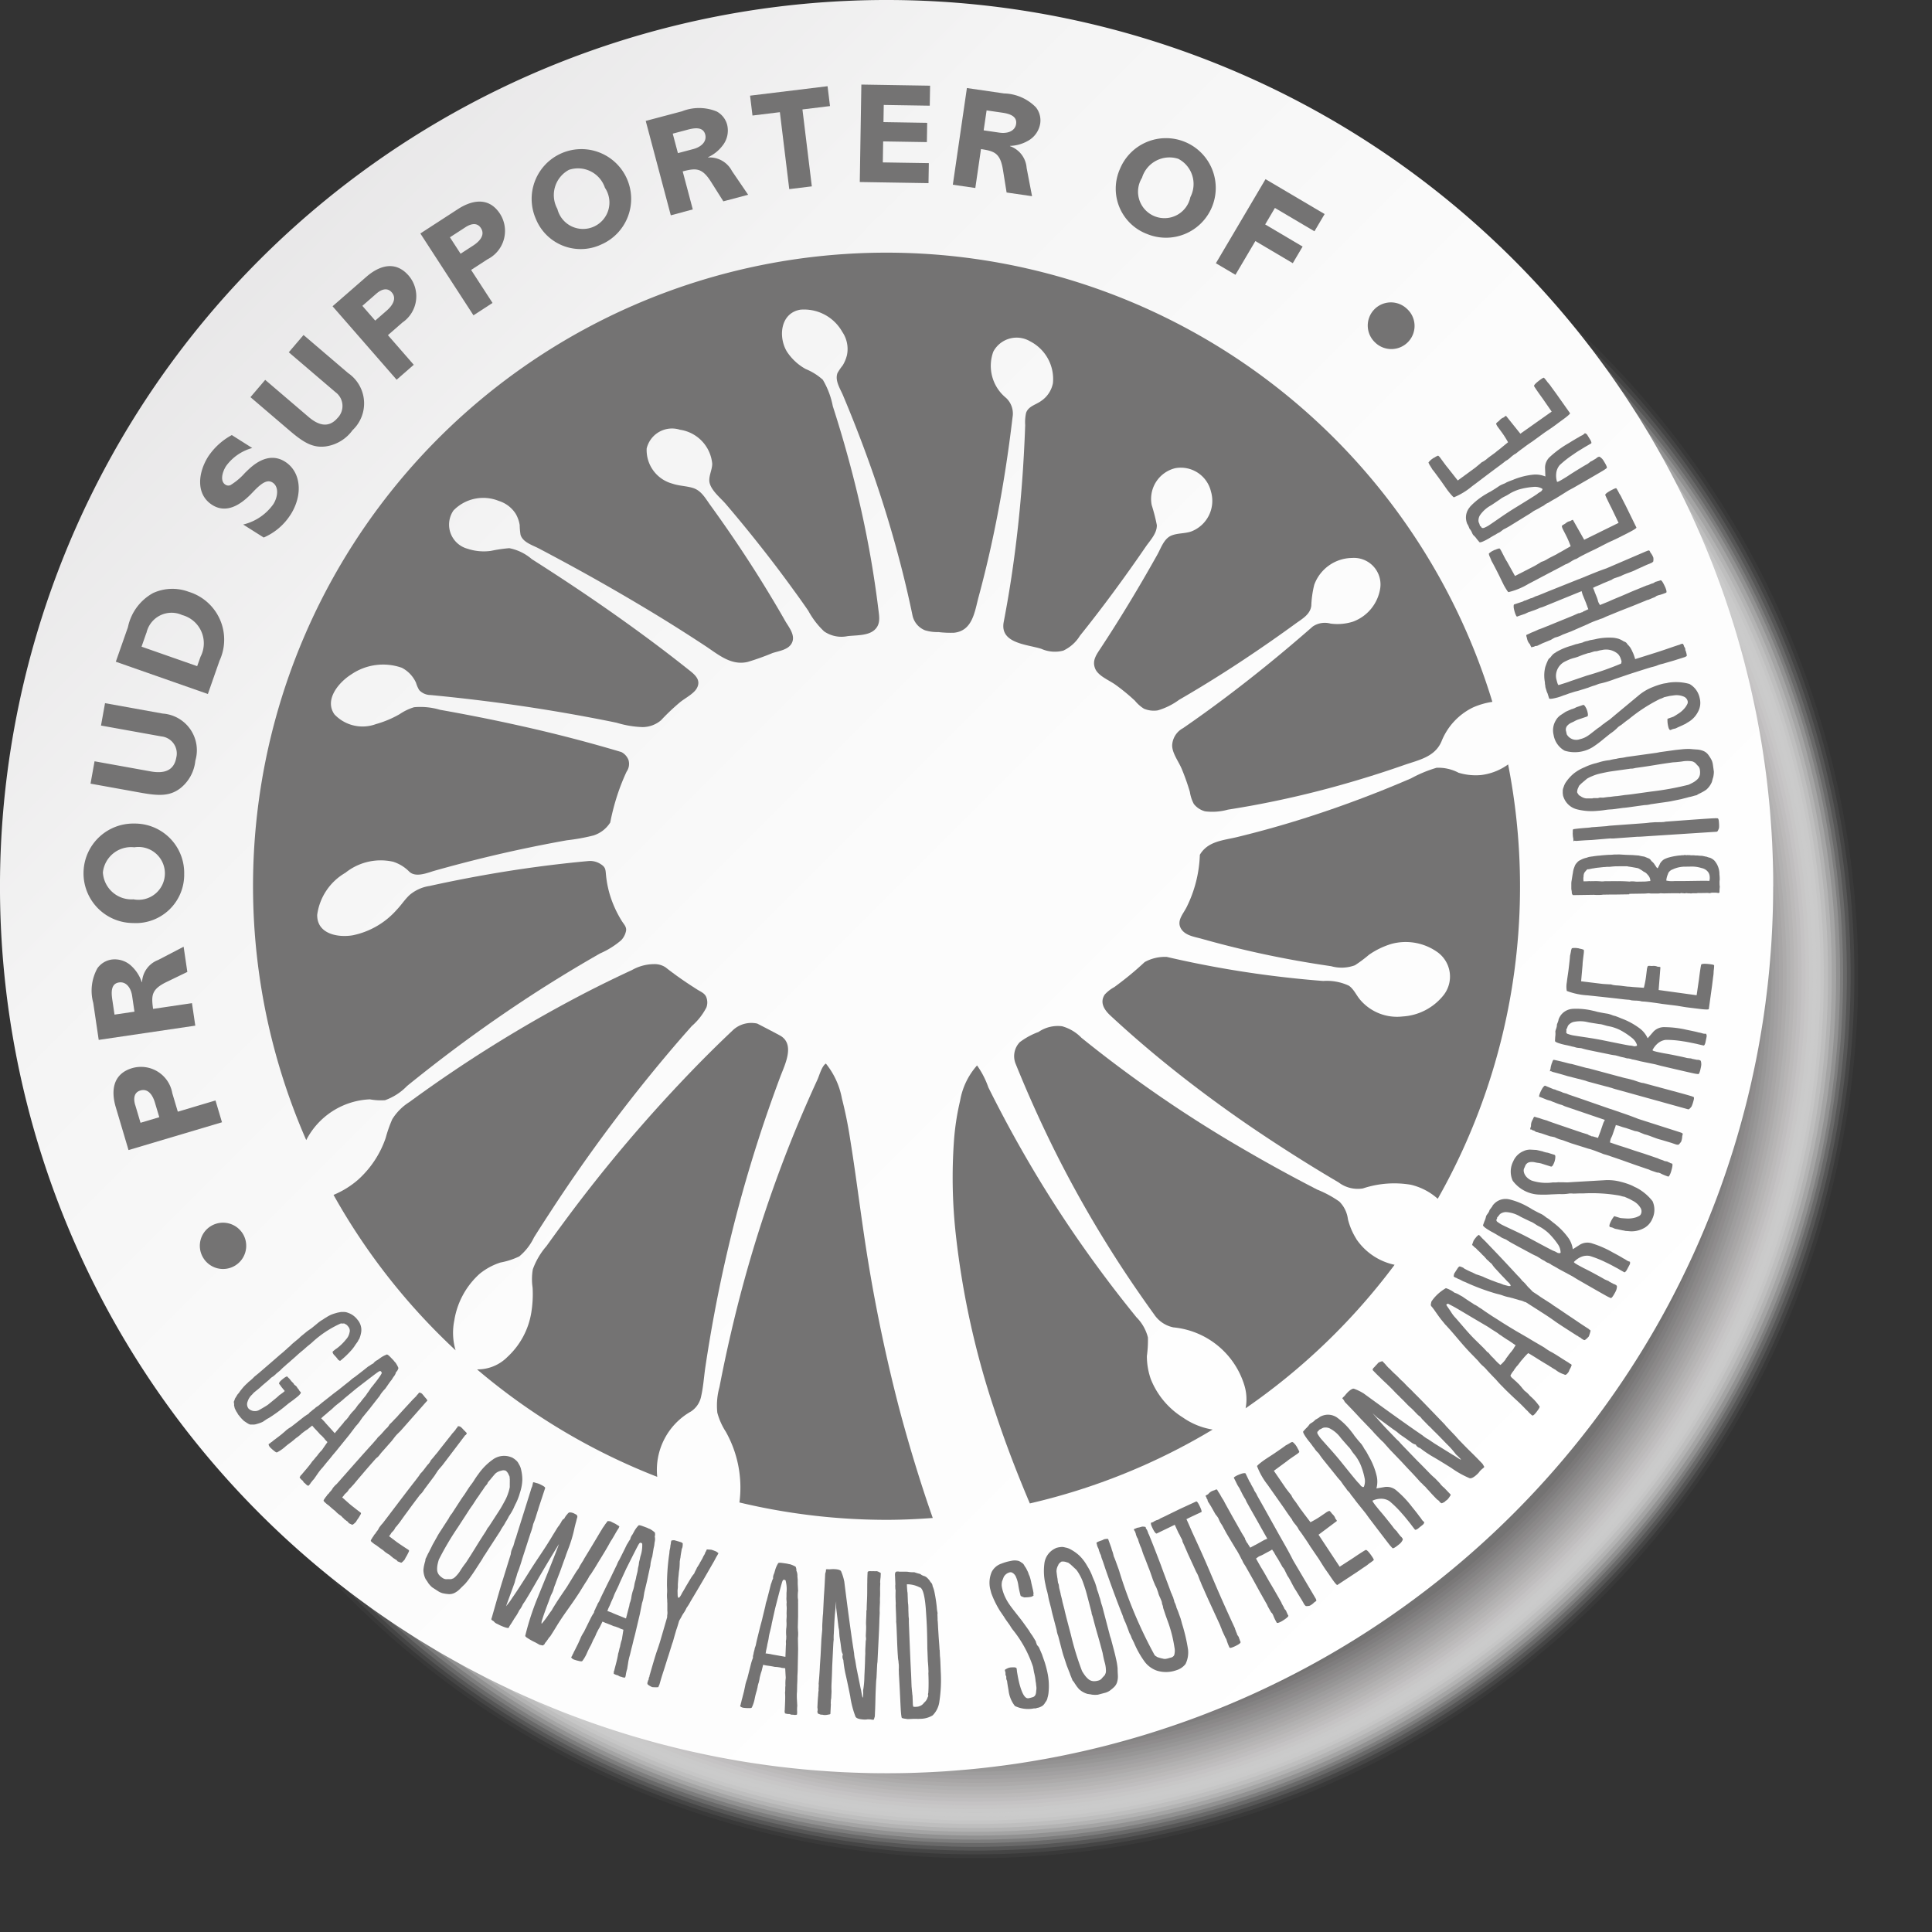
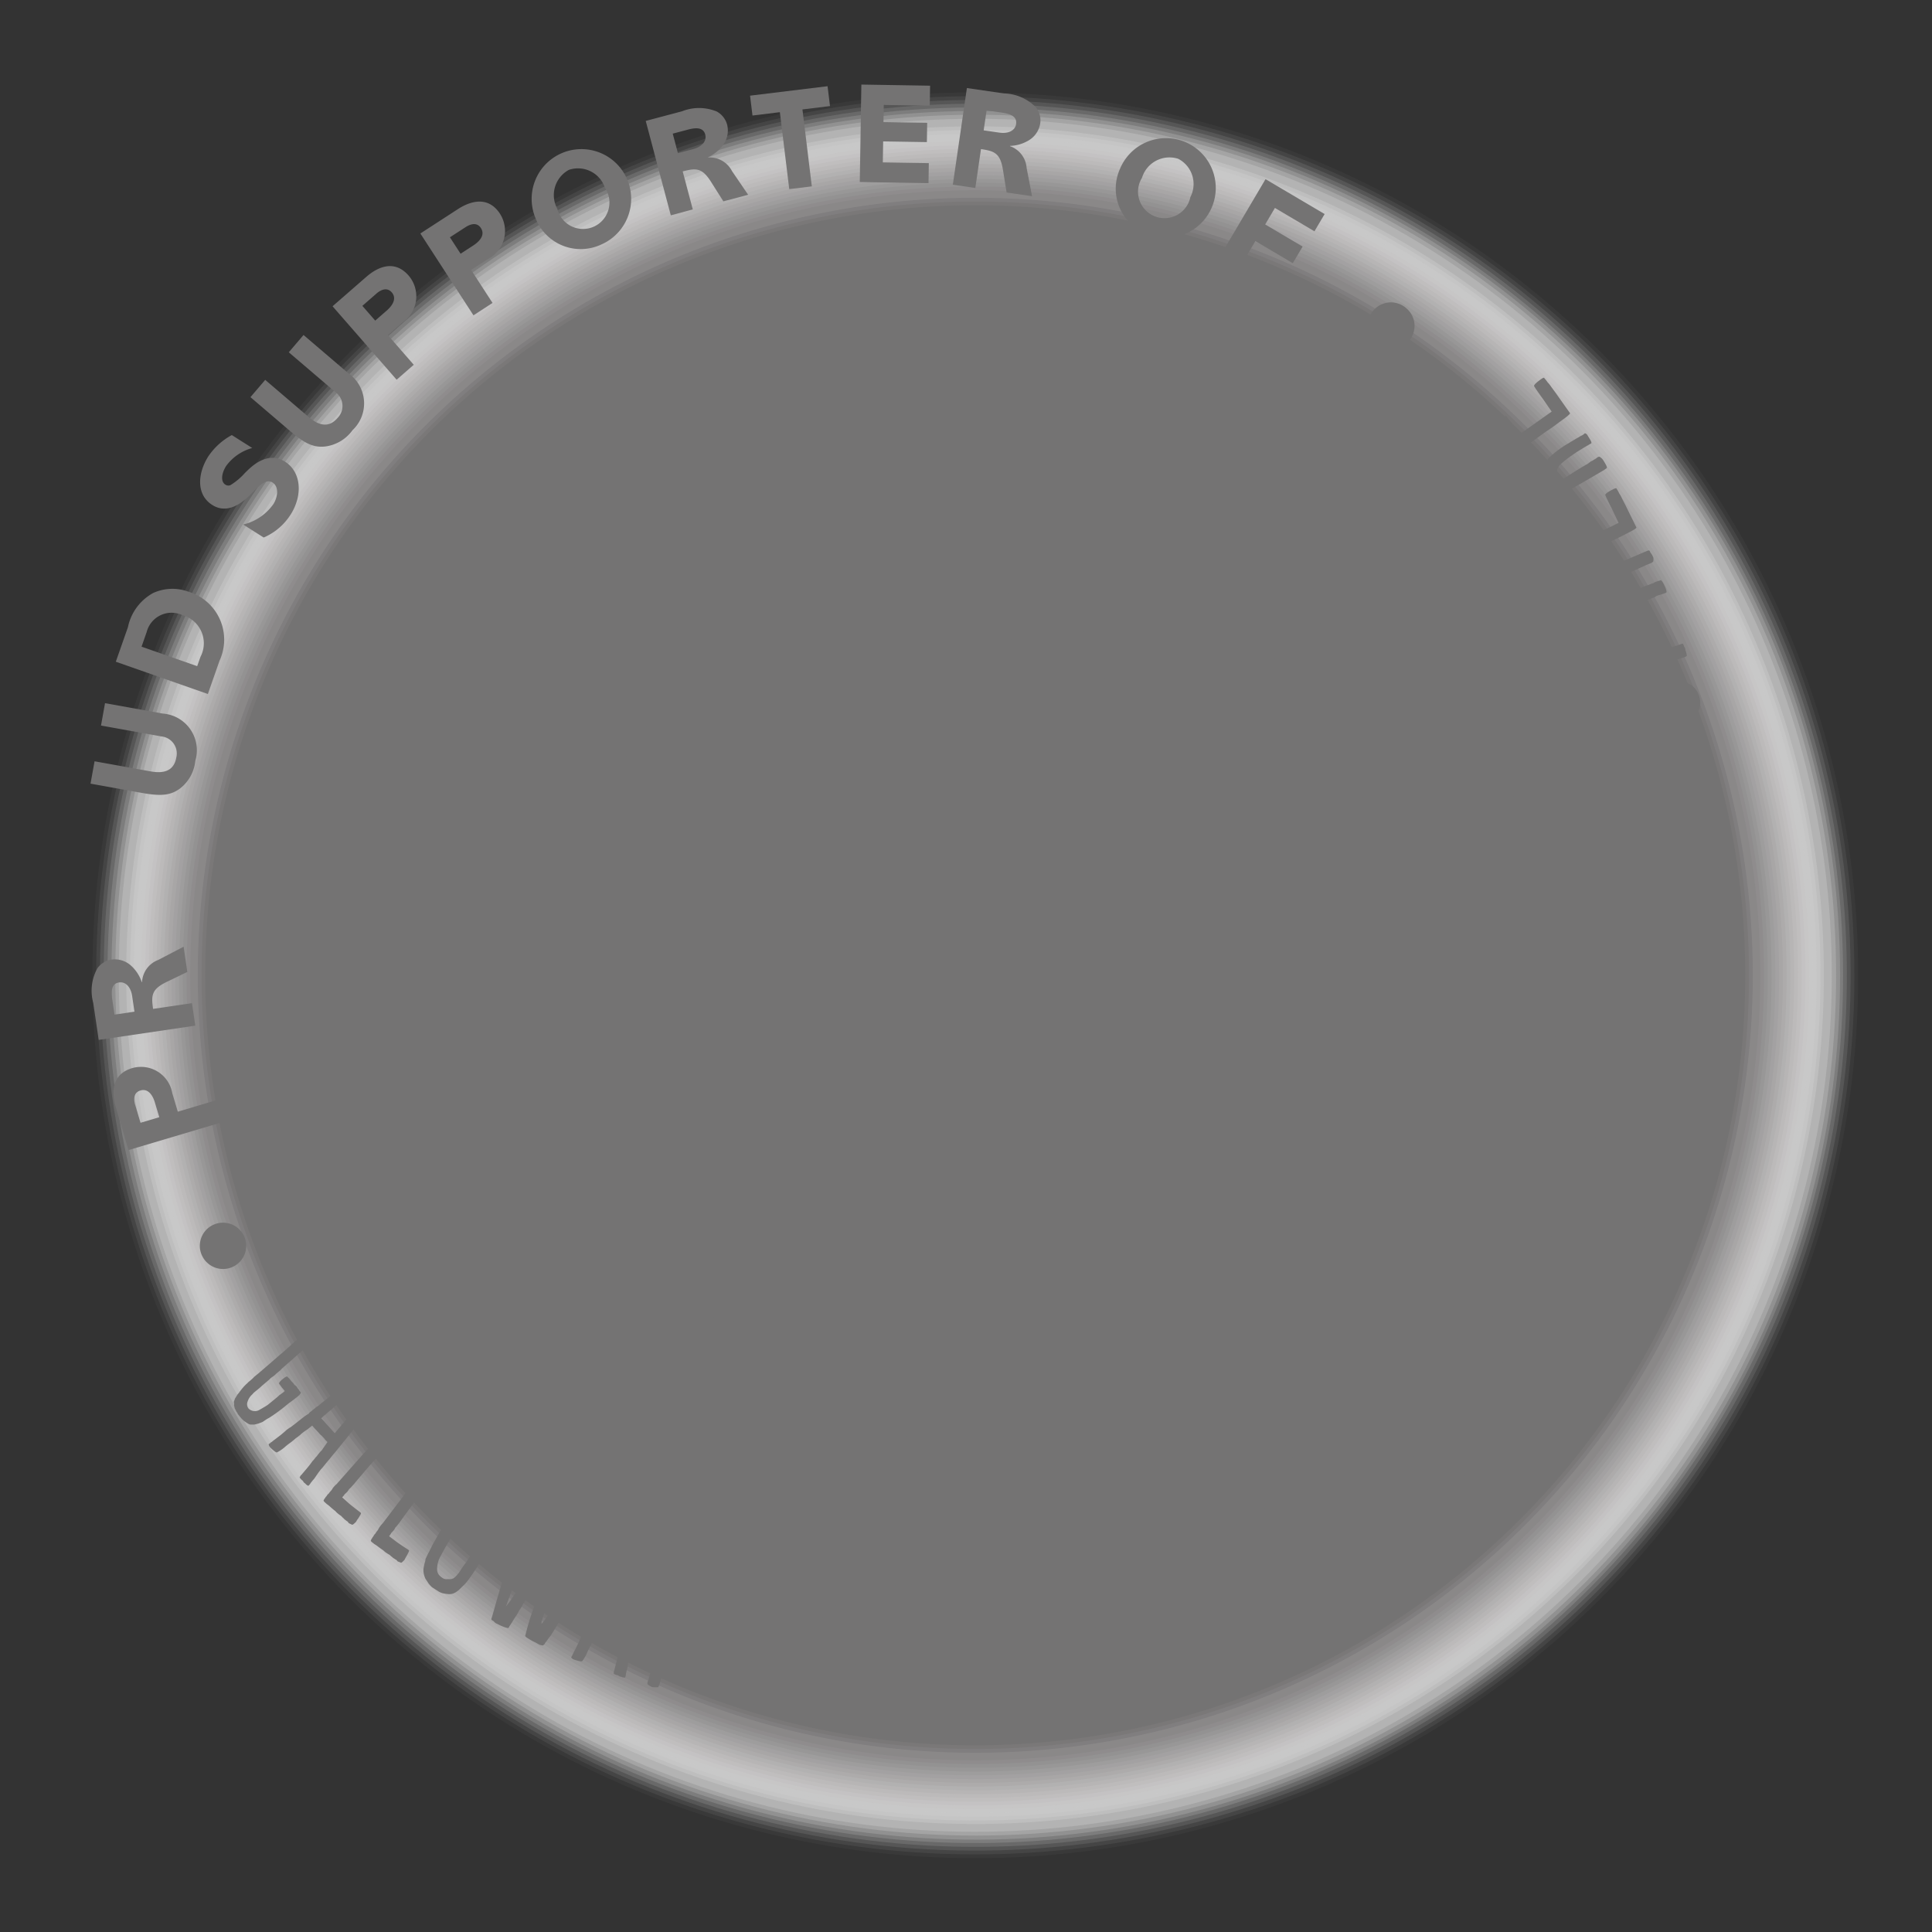
<svg xmlns="http://www.w3.org/2000/svg" width="130.974" height="130.974" viewBox="0 0 130.974 130.974">
  <rect x="0" y="0" width="130.974" height="130.974" fill="#333333" stroke="none" />
  <defs>
    <linearGradient id="a" x1="0.892" y1="0.892" x2="0.098" y2="0.098" gradientUnits="objectBoundingBox">
      <stop offset="0" stop-color="#fff" />
      <stop offset="0.472" stop-color="#fcfcfc" />
      <stop offset="0.756" stop-color="#f4f4f4" />
      <stop offset="0.989" stop-color="#e6e5e6" />
      <stop offset="1" stop-color="#e6e5e6" />
    </linearGradient>
  </defs>
  <g style="isolation:isolate">
    <g transform="translate(1.257 1.257)" style="mix-blend-mode:multiply;isolation:isolate">
      <circle cx="60.106" cy="60.106" r="60.106" transform="translate(0 9.915) rotate(-4.731)" fill="#fff" opacity="0" />
      <circle cx="59.851" cy="59.851" r="59.851" transform="translate(0.429 9.968) rotate(-4.571)" fill="#fbfbfb" opacity="0.032" />
      <circle cx="59.596" cy="59.596" r="59.596" transform="translate(0.849 10.032) rotate(-4.419)" fill="#f7f7f7" opacity="0.065" />
      <circle cx="59.341" cy="59.341" r="59.341" transform="translate(1.26 10.107) rotate(-4.275)" fill="#f3f3f3" opacity="0.097" />
      <circle cx="59.086" cy="59.086" r="59.086" transform="translate(1.663 10.191) rotate(-4.138)" fill="#efefef" opacity="0.129" />
      <circle cx="58.83" cy="58.83" r="58.83" transform="translate(2.06 10.285) rotate(-4.009)" fill="#ebeaea" opacity="0.161" />
      <circle cx="58.575" cy="58.575" r="58.575" transform="matrix(0.998, -0.068, 0.068, 0.998, 2.45, 10.387)" fill="#e7e6e6" opacity="0.194" />
      <circle cx="58.32" cy="58.32" r="58.32" transform="matrix(0.998, -0.066, 0.066, 0.998, 2.834, 10.497)" fill="#e3e2e2" opacity="0.226" />
      <circle cx="58.065" cy="58.065" r="58.065" transform="translate(3.211 10.614) rotate(-3.655)" fill="#dfdede" opacity="0.258" />
-       <circle cx="57.81" cy="57.81" r="57.81" transform="translate(3.583 10.737) rotate(-3.548)" fill="#dadada" opacity="0.29" />
      <circle cx="57.555" cy="57.555" r="57.555" transform="matrix(0.998, -0.06, 0.06, 0.998, 3.95, 10.866)" fill="#d6d5d6" opacity="0.323" />
      <circle cx="57.3" cy="57.3" r="57.3" transform="translate(4.312 11.002) rotate(-3.347)" fill="#d2d1d1" opacity="0.355" />
      <circle cx="57.044" cy="57.044" r="57.044" transform="translate(4.67 11.143) rotate(-3.253)" fill="#cdcdcd" opacity="0.387" />
      <circle cx="56.789" cy="56.789" r="56.789" transform="translate(5.023 11.289) rotate(-3.163)" fill="#c9c8c8" opacity="0.419" />
      <circle cx="56.534" cy="56.534" r="56.534" transform="translate(5.372 11.44) rotate(-3.076)" fill="#c5c4c4" opacity="0.452" />
      <circle cx="56.279" cy="56.279" r="56.279" transform="translate(5.718 11.596) rotate(-2.993)" fill="#c0bfc0" opacity="0.484" />
      <path d="M128.706,72.682a56.024,56.024,0,1,0-56.023,56.023,56.024,56.024,0,0,0,56.023-56.023Z" transform="translate(-7.823 -7.823)" fill="#bcbbbb" opacity="0.516" />
      <path d="M128.616,72.849a55.769,55.769,0,1,0-55.768,55.768A55.768,55.768,0,0,0,128.616,72.849Z" transform="translate(-7.989 -7.99)" fill="#b8b7b7" opacity="0.548" />
      <path d="M128.528,73.015a55.513,55.513,0,1,0-55.513,55.513,55.513,55.513,0,0,0,55.513-55.513Z" transform="translate(-8.155 -8.156)" fill="#b3b2b2" opacity="0.581" />
      <path d="M128.439,73.181a55.258,55.258,0,1,0-55.258,55.258A55.258,55.258,0,0,0,128.439,73.181Z" transform="translate(-8.321 -8.322)" fill="#afaeae" opacity="0.613" />
      <path d="M128.35,73.347a55,55,0,1,0-55,55,55,55,0,0,0,55-55Z" transform="translate(-8.487 -8.488)" fill="#aaa9a9" opacity="0.645" />
      <path d="M128.26,73.513A54.748,54.748,0,1,0,73.512,128.26,54.748,54.748,0,0,0,128.26,73.513Z" transform="translate(-8.653 -8.654)" fill="#a5a4a4" opacity="0.677" />
      <path d="M128.171,73.679a54.493,54.493,0,1,0-54.493,54.493A54.492,54.492,0,0,0,128.171,73.679Z" transform="translate(-8.819 -8.82)" fill="#a19fa0" opacity="0.71" />
      <path d="M128.082,73.845a54.238,54.238,0,1,0-54.237,54.237,54.238,54.238,0,0,0,54.237-54.237Z" transform="translate(-8.985 -8.986)" fill="#9c9b9b" opacity="0.742" />
      <path d="M127.993,74.011a53.982,53.982,0,1,0-53.982,53.982A53.982,53.982,0,0,0,127.993,74.011Z" transform="translate(-9.151 -9.152)" fill="#979696" opacity="0.774" />
      <path d="M127.9,74.177A53.727,53.727,0,1,0,74.177,127.9,53.727,53.727,0,0,0,127.9,74.177Z" transform="translate(-9.317 -9.318)" fill="#929191" opacity="0.806" />
      <path d="M127.814,74.343a53.472,53.472,0,1,0-53.472,53.472A53.472,53.472,0,0,0,127.814,74.343Z" transform="translate(-9.483 -9.484)" fill="#8e8c8d" opacity="0.839" />
      <path d="M127.725,74.509a53.217,53.217,0,1,0-53.217,53.217,53.217,53.217,0,0,0,53.217-53.217Z" transform="translate(-9.649 -9.65)" fill="#898888" opacity="0.871" />
-       <path d="M127.636,74.675a52.962,52.962,0,1,0-52.962,52.962,52.962,52.962,0,0,0,52.962-52.962Z" transform="translate(-9.815 -9.816)" fill="#848383" opacity="0.903" />
      <path d="M127.547,74.841A52.707,52.707,0,1,0,74.84,127.548a52.706,52.706,0,0,0,52.707-52.707Z" transform="translate(-9.981 -9.982)" fill="#7f7d7e" opacity="0.935" />
      <path d="M127.458,75.007a52.452,52.452,0,1,0-52.452,52.451,52.451,52.451,0,0,0,52.452-52.451Z" transform="translate(-10.147 -10.148)" fill="#7a7878" opacity="0.968" />
      <path d="M127.368,75.173a52.2,52.2,0,1,0-52.2,52.2,52.2,52.2,0,0,0,52.2-52.2Z" transform="translate(-10.313 -10.314)" fill="#747373" />
    </g>
-     <path d="M120.211,60.106A60.106,60.106,0,1,0,60.1,120.212a60.106,60.106,0,0,0,60.106-60.106Z" fill="url(#a)" />
    <path d="M92.547,142.29a111,111,0,0,1-2.4-11.955c-.3-2.048-.559-4.1-.89-6.146a28.7,28.7,0,0,0-.57-2.824,5.274,5.274,0,0,0-1.084-2.352c-.277.164-.445.813-.571,1.086q-.33.717-.648,1.44-.625,1.419-1.2,2.861-1.2,3.024-2.18,6.133-1.051,3.344-1.84,6.761-.423,1.817-.774,3.648a4.617,4.617,0,0,0-.147,1.734,4.492,4.492,0,0,0,.573,1.29,7.721,7.721,0,0,1,.926,4.8,43.013,43.013,0,0,0,9.978,1.178c1.053,0,2.094-.051,3.128-.126-.127-.367-.256-.734-.379-1.1q-1.065-3.184-1.923-6.432Z" transform="translate(-31.615 -46.911)" fill="#747373" />
    <path d="M120.049,140.534a4.722,4.722,0,0,1-.282-1.607,7.843,7.843,0,0,0,.071-1.261,2.957,2.957,0,0,0-.782-1.373q-.641-.79-1.264-1.592-1.153-1.489-2.241-3.028-2.158-3.052-4.031-6.3-.9-1.558-1.731-3.153-.391-.747-.768-1.506a5.906,5.906,0,0,0-.767-1.489,4.833,4.833,0,0,0-1.15,2.4,17.025,17.025,0,0,0-.421,2.8,35.023,35.023,0,0,0,.13,6.255,57.205,57.205,0,0,0,2.7,12.131c.685,2.068,1.468,4.1,2.32,6.106a42.674,42.674,0,0,0,12.394-5.007,4.844,4.844,0,0,1-2.017-.816,5.437,5.437,0,0,1-2.16-2.562Z" transform="translate(-42.018 -46.997)" fill="#747373" />
    <path d="M45.515,131.985a5.389,5.389,0,0,1,1.708-3.106,4.352,4.352,0,0,1,1.41-.765,5.044,5.044,0,0,0,1.277-.415,3.789,3.789,0,0,0,1-1.29q.536-.851,1.086-1.691a108.068,108.068,0,0,1,8.564-11.441q.518-.6,1.046-1.194a4.22,4.22,0,0,0,.992-1.265.984.984,0,0,0-.018-.716c-.112-.251-.376-.35-.6-.491-.508-.322-1.007-.654-1.493-1.009-.222-.162-.443-.327-.66-.5a1.344,1.344,0,0,0-.774-.217,3.065,3.065,0,0,0-1.5.4q-1.454.672-2.881,1.4a91.157,91.157,0,0,0-12.211,7.55A3.645,3.645,0,0,0,41.3,118.4a8.92,8.92,0,0,0-.445,1.267,6.748,6.748,0,0,1-1.894,2.853,6.1,6.1,0,0,1-1.642,1.01,43.1,43.1,0,0,0,8.274,10.535,4.184,4.184,0,0,1-.074-2.084Z" transform="translate(-14.708 -42.525)" fill="#747373" />
    <path d="M36.245,85.7a4.158,4.158,0,0,0,1.027.059,3.881,3.881,0,0,0,1.5-.969q1.493-1.21,3.027-2.365,2.859-2.149,5.868-4.085,1.406-.9,2.844-1.752c.445-.264.894-.524,1.343-.78a5.686,5.686,0,0,0,1.43-.894,1.287,1.287,0,0,0,.328-.632c.048-.274-.143-.443-.282-.665a7.482,7.482,0,0,1-.741-1.558,6.942,6.942,0,0,1-.337-1.589c-.032-.339-.026-.5-.334-.7a1.314,1.314,0,0,0-.835-.226q-3.532.324-7.03.944-1.888.334-3.762.748a2.712,2.712,0,0,0-1.339.6c-.329.3-.575.692-.883,1.012a5.428,5.428,0,0,1-2.993,1.733c-1.017.168-2.424-.1-2.4-1.394a3.893,3.893,0,0,1,1.914-2.847,3.824,3.824,0,0,1,3.236-.746,2.669,2.669,0,0,1,1.072.652c.442.457,1.263.09,1.756-.05q1.853-.522,3.726-.971,1.777-.424,3.57-.777.83-.164,1.661-.311a13.456,13.456,0,0,0,1.788-.324,2.091,2.091,0,0,0,1.142-.88,15.661,15.661,0,0,1,.491-1.888,14.336,14.336,0,0,1,.618-1.559.915.915,0,0,0,.129-.788,1.007,1.007,0,0,0-.488-.543q-3.38-1.008-6.824-1.771-1.821-.408-3.653-.757-.905-.174-1.811-.334a4.665,4.665,0,0,0-1.76-.175,3.6,3.6,0,0,0-.978.47,6.989,6.989,0,0,1-1.61.675,2.618,2.618,0,0,1-2.813-.663c-.7-1,.305-2.176,1.134-2.7a3.826,3.826,0,0,1,3.433-.458,2.125,2.125,0,0,1,.963,1.012,2.282,2.282,0,0,0,.216.5,1.059,1.059,0,0,0,.772.337q1.911.183,3.816.423,3.6.454,7.174,1.134.818.154,1.633.324a6.728,6.728,0,0,0,1.744.293A1.942,1.942,0,0,0,55.986,60a14.443,14.443,0,0,1,1.263-1.2c.342-.289.942-.579,1.161-.967.342-.612-.224-.992-.639-1.323q-1.393-1.106-2.823-2.16c-2.008-1.482-4.066-2.9-6.155-4.261q-.782-.509-1.57-1.011a3.3,3.3,0,0,0-1.527-.742,9.942,9.942,0,0,0-1.255.185,3.512,3.512,0,0,1-1.585-.15,1.693,1.693,0,0,1-.944-2.589,2.808,2.808,0,0,1,3.078-.648,2.091,2.091,0,0,1,1.138.864,2.2,2.2,0,0,1,.275.771,4.6,4.6,0,0,0,.058.662c.155.509.815.7,1.235.921q.894.471,1.783.952,3.3,1.787,6.5,3.744,1.521.937,3.014,1.92c.872.576,1.742,1.347,2.87,1.078a17.128,17.128,0,0,0,1.677-.6c.472-.155,1.157-.226,1.35-.769.178-.5-.263-1.012-.494-1.419q-.454-.8-.928-1.584c-1.286-2.146-2.675-4.231-4.143-6.258-.325-.448-.6-.975-1.16-1.156-.456-.145-.95-.139-1.413-.3a2.357,2.357,0,0,1-1.741-2.383,1.768,1.768,0,0,1,2.258-1.27,2.567,2.567,0,0,1,2.186,2.306c0,.423-.268.869-.181,1.28.123.55.757,1.045,1.112,1.461Q61.621,46.8,62.8,48.3q1.125,1.425,2.19,2.9.5.683.976,1.375a5.524,5.524,0,0,0,1.072,1.4,2.067,2.067,0,0,0,1.59.325c.561-.068,1.374-.019,1.82-.414s.329-.926.265-1.444c-.066-.542-.139-1.081-.219-1.621-.324-2.208-.758-4.4-1.29-6.565q-.451-1.836-.988-3.65-.282-.951-.586-1.894a5.588,5.588,0,0,0-.678-1.794,4,4,0,0,0-1.162-.728A3.6,3.6,0,0,1,64.511,35c-.592-1-.431-2.6.915-2.832a2.969,2.969,0,0,1,2.843,1.5,2.064,2.064,0,0,1,.324,1.562,2.45,2.45,0,0,1-.287.706,3.989,3.989,0,0,0-.359.528c-.191.511.185,1.06.377,1.517q.391.929.76,1.862.68,1.721,1.289,3.47,1.117,3.221,1.957,6.53.389,1.536.709,3.086a1.4,1.4,0,0,0,.846.975,2.811,2.811,0,0,0,.9.119,6.9,6.9,0,0,0,1.06.046c1.258-.129,1.4-1.421,1.665-2.417q.44-1.624.806-3.268c.525-2.349.941-4.72,1.267-7.1.083-.607.16-1.217.232-1.825a1.449,1.449,0,0,0-.45-1.318,2.8,2.8,0,0,1-.854-3.13A1.792,1.792,0,0,1,81,34.31a2.87,2.87,0,0,1,1.552,2.84,1.888,1.888,0,0,1-.8,1.206c-.355.261-.855.35-1.018.8a2.917,2.917,0,0,0-.062.835q-.016.465-.037.93-.045.991-.108,1.98c-.154,2.386-.4,4.766-.749,7.132q-.245,1.656-.561,3.3c-.283,1.461,1.565,1.519,2.545,1.825a2.261,2.261,0,0,0,1.49.124,2.633,2.633,0,0,0,1.132-1.012q1.153-1.438,2.247-2.921,1.138-1.54,2.219-3.12c.3-.432.762-.9.746-1.458a12.325,12.325,0,0,0-.347-1.353,2.144,2.144,0,0,1,1.6-2.506,2.1,2.1,0,0,1,2.417,1.589A2.222,2.222,0,0,1,91.937,47.2c-.426.15-.894.108-1.306.262-.541.19-.742.849-1,1.311-1.215,2.171-2.5,4.306-3.869,6.382-.278.422-.556.808-.353,1.33s.963.8,1.4,1.121a13.494,13.494,0,0,1,1.3,1.069,2.527,2.527,0,0,0,.608.54,1.708,1.708,0,0,0,.941.117,4.608,4.608,0,0,0,1.445-.715q.81-.469,1.608-.955,1.583-.965,3.125-2,1.61-1.078,3.173-2.217c.438-.318.981-.609,1.058-1.2a6.881,6.881,0,0,1,.2-1.426,2.763,2.763,0,0,1,2.56-1.82,1.8,1.8,0,0,1,1.918,2.019,2.867,2.867,0,0,1-1.855,2.3,3.486,3.486,0,0,1-1.525.129,1.458,1.458,0,0,0-1.2.2c-1.905,1.67-3.867,3.276-5.893,4.8q-1.427,1.076-2.9,2.09a1.4,1.4,0,0,0-.736,1.14c-.018.537.44,1.124.645,1.615a15.307,15.307,0,0,1,.555,1.569,2.579,2.579,0,0,0,.267.814,1.437,1.437,0,0,0,.762.5,3.93,3.93,0,0,0,1.549-.113q.832-.132,1.662-.282a66.74,66.74,0,0,0,6.7-1.594q1.8-.525,3.567-1.143c1.008-.351,2.09-.541,2.548-1.6a4.334,4.334,0,0,1,2.145-2.313,5.086,5.086,0,0,1,1.306-.376A42.936,42.936,0,1,0,31.932,88.464,5.1,5.1,0,0,1,36.243,85.7Z" transform="translate(-11.172 -11.174)" fill="#747373" />
    <path d="M67.857,140.822a1.593,1.593,0,0,0,.72-1.071c.145-.632.185-1.306.28-1.948q.274-1.84.617-3.671a95.645,95.645,0,0,1,3.413-13.076q.5-1.471,1.044-2.927c.305-.818,1.054-2.247-.041-2.826-.5-.267-1.007-.533-1.515-.793a1.837,1.837,0,0,0-1.621.419q-1.191,1.123-2.338,2.292a101.853,101.853,0,0,0-9.238,10.873q-.551.747-1.091,1.5a4.96,4.96,0,0,0-.926,1.576,3.881,3.881,0,0,0-.015,1.239,7.812,7.812,0,0,1-.09,1.7,5.235,5.235,0,0,1-1.624,3.007,2.843,2.843,0,0,1-2.054.836,42.888,42.888,0,0,0,12.217,7.285,4.55,4.55,0,0,1,2.263-4.418Z" transform="translate(-21.04 -45.119)" fill="#747373" />
-     <path d="M136.68,129.237a4.573,4.573,0,0,1-.57-1.335,2.045,2.045,0,0,0-.583-1.2,7.348,7.348,0,0,0-1.506-.814q-.87-.449-1.734-.912-1.611-.866-3.193-1.788a86.482,86.482,0,0,1-11.049-7.588,2.918,2.918,0,0,0-1.316-.783,2.317,2.317,0,0,0-1.594.387,4.987,4.987,0,0,0-1.267.689,1.368,1.368,0,0,0-.289,1.459q1.246,3.088,2.737,6.069,1.6,3.184,3.484,6.211,1,1.611,2.082,3.175.536.779,1.09,1.544a2.06,2.06,0,0,0,1.309.881,5.582,5.582,0,0,1,4.8,3.9,3.235,3.235,0,0,1,.092,1.584,43.175,43.175,0,0,0,10.1-9.727,4.181,4.181,0,0,1-2.6-1.754Z" transform="translate(-44.731 -45.246)" fill="#747373" />
    <path d="M147.477,86.085a2.937,2.937,0,0,0-1.467-.324,8.65,8.65,0,0,0-1.727.717q-.916.394-1.84.767c-2.208.886-4.455,1.676-6.737,2.349q-1.585.467-3.192.859c-.952.232-2.006.274-2.552,1.207a8.579,8.579,0,0,1-.892,3.538c-.227.464-.686.918-.4,1.442.272.5.932.577,1.427.717a67.4,67.4,0,0,0,6.963,1.571q.9.154,1.8.284a2.6,2.6,0,0,0,1.613-.062,8.874,8.874,0,0,0,.954-.711,5.374,5.374,0,0,1,1.527-.739,3.712,3.712,0,0,1,3.124.566,2.039,2.039,0,0,1,.421,2.891,3.831,3.831,0,0,1-2.8,1.464,3.279,3.279,0,0,1-2.849-1.109c-.273-.308-.445-.749-.792-.981a3.513,3.513,0,0,0-1.73-.317q-1.871-.145-3.731-.387-3.466-.451-6.875-1.244a2.849,2.849,0,0,0-1.5.349q-.667.625-1.388,1.189-.332.261-.672.509a2.469,2.469,0,0,0-.648.505c-.36.544-.024,1.046.386,1.426,1.609,1.493,3.288,2.911,5.021,4.26q2.78,2.162,5.724,4.1,1.553,1.026,3.143,2,.784.481,1.578.946a2.144,2.144,0,0,0,1.65.411,6.739,6.739,0,0,1,3.258-.248,4.192,4.192,0,0,1,1.816.949,42.918,42.918,0,0,0,4.77-29.445,3.919,3.919,0,0,1-1.828.719,3.988,3.988,0,0,1-1.548-.161Z" transform="translate(-48.622 -33.712)" fill="#747373" />
    <path d="M33.2,149.986a2.487,2.487,0,0,0-.247-.281c-.076-.093-.106-.172-.081-.226l.082-.067.114-.093a.86.86,0,0,0,.142-.1,3.361,3.361,0,0,0,.569-.568.9.9,0,0,0,.225-.441.428.428,0,0,0-.081-.415.7.7,0,0,0-.128-.136l-.153-.082a.762.762,0,0,1-.115.007.41.41,0,0,0-.123,0,7.1,7.1,0,0,0-1.971,1.316l-.33.27c-.147.138-.26.23-.353.305-.031.026-.145.118-.343.3s-.353.306-.468.417l-.165.135-.157.145a2.505,2.505,0,0,0-.282.265l-.1.085-.176.143a1.5,1.5,0,0,1-.167.154l-.083.067a.249.249,0,0,0-.091.057l-.093.076a.315.315,0,0,1-.064.07l-.5.423c-.085.087-.219.2-.374.322l-.155.127a1.711,1.711,0,0,0-.118.13,1.065,1.065,0,0,0-.314.48.483.483,0,0,0,.048.46l.017.02a.62.62,0,0,0,.68.116c.18-.1.352-.2.524-.307a1.364,1.364,0,0,0,.194-.142l.227-.185.145-.118.093-.076c.124-.1.2-.179.239-.213a1.208,1.208,0,0,0,.153-.108,1.14,1.14,0,0,0,.176-.143.04.04,0,0,1,.029-.007l-.227-.278c-.082-.122-.133-.185-.15-.2-.05-.062.017-.169.213-.329s.306-.215.34-.174a.707.707,0,0,0,.12.126l.11.134a.724.724,0,0,0,.128.137l.034.041a.337.337,0,0,1,.074.112.637.637,0,0,1,.166.139.59.59,0,0,0,.091.133l.042.051a.1.1,0,0,1,.023.05l.05.062c.025.031.042.051.061.053,0,.019,0,.048,0,.085a1.3,1.3,0,0,1-.285.284c-.2.161-.37.285-.513.385l-.082.067-.258.211a11.308,11.308,0,0,1-1.021.73,1.642,1.642,0,0,0-.221.13c-.1.065-.163.116-.213.139a2.285,2.285,0,0,1-.373.133.782.782,0,0,1-.345.041.342.342,0,0,1-.259-.064c-.019,0-.107-.067-.285-.181a.907.907,0,0,0-.1-.1,2.369,2.369,0,0,1-.2-.23l-.084-.1a.784.784,0,0,1-.064-.121.752.752,0,0,1-.121-.211.361.361,0,0,1-.067-.187.3.3,0,0,1-.019-.191.4.4,0,0,1-.018-.19.533.533,0,0,0,.065-.174l.135-.214a.559.559,0,0,1,.078-.115.734.734,0,0,0,.087-.105,1.437,1.437,0,0,1,.131-.176c.076-.1.13-.158.173-.21.084-.087.159-.164.21-.206a.46.46,0,0,0,.084-.087l.093-.076.051-.042a2.455,2.455,0,0,0,.272-.257l.289-.236c.7-.6,1.172-1.009,1.442-1.247.155-.127.279-.228.363-.313a.96.96,0,0,0,.157-.145,2.267,2.267,0,0,0,.26-.23c.044-.052.229-.2.528-.448a1.6,1.6,0,0,1,.208-.188l.113-.093.227-.186c.163-.116.275-.189.327-.232l.32-.262a3.1,3.1,0,0,1,.318-.242,1.438,1.438,0,0,0,.161-.1,1.464,1.464,0,0,1,.162-.1,2.038,2.038,0,0,1,.371-.2c.118-.045.255-.087.411-.129l.135-.024a.641.641,0,0,1,.21-.016.774.774,0,0,1,.354.055,1.336,1.336,0,0,1,.636.462,1.056,1.056,0,0,1,.231.431,1.015,1.015,0,0,1,.023.429,2,2,0,0,1-.131.451.581.581,0,0,0-.092.161c-.065.088-.111.159-.154.212a2.558,2.558,0,0,1-.286.388,5.964,5.964,0,0,1-.744.711q-.046.037-.188-.1Z" transform="translate(-10.313 -57.859)" fill="#747373" />
    <path d="M38.7,152.757a.8.8,0,0,1-.185.345c-.019.037-.058.093-.116.187-.077.093-.125.159-.164.214-.116.167-.2.289-.271.39l-.038.038a3.049,3.049,0,0,0-.279.344,1.252,1.252,0,0,1-.087.139c-.039.056-.087.1-.125.159l-.125.158-.405.52-.492.6c-.019.037-.087.121-.184.27a2.74,2.74,0,0,1-.25.3l-.454.6-.752.929c-.184.233-.328.391-.4.483-.058.075-.184.233-.376.456l-.27.334-.116.13a4.05,4.05,0,0,0-.251.335l-.233.336a.932.932,0,0,0-.115.13c-.048.065-.087.1-.106.139a.9.9,0,0,1-.1.13l-.038.037-.01.01c-.01.009-.066-.01-.15-.078l-.084-.086a.219.219,0,0,1-.065-.048c-.019-.019-.046-.067-.1-.143a.263.263,0,0,1-.084-.067c-.028-.029-.121-.125-.111-.153l.049-.084c.02-.056.067-.064.087-.1.222-.27.52-.594.723-.9a1.541,1.541,0,0,0,.125-.138c.068-.084.116-.149.145-.177l.039-.038a3.362,3.362,0,0,1,.261-.325l.038-.036a.656.656,0,0,0,.106-.14l.155-.224.155-.223-.065-.067-.084-.087a.323.323,0,0,1-.055-.077l-.093-.1-.1-.105a.889.889,0,0,1-.121-.107c-.092-.115-.222-.248-.379-.412l-.138-.162-.334.267a2.4,2.4,0,0,0-.287.2,1.1,1.1,0,0,0-.182.158c-.1.073-.153.129-.2.156a1.609,1.609,0,0,0-.23.185c-.1.073-.163.138-.21.165-.076.056-.22.156-.411.323a2.6,2.6,0,0,1-.525.358c-.038.018-.1-.011-.215-.108a2.517,2.517,0,0,1-.269-.241c-.083-.105-.1-.181-.081-.217a.774.774,0,0,0,.115-.073.3.3,0,0,1,.1-.074,2.363,2.363,0,0,1,.22-.175l.392-.3c.153-.13.268-.221.345-.3a2.951,2.951,0,0,1,.344-.239l.3-.231.506-.4a3.311,3.311,0,0,1,.382-.257.3.3,0,0,1,.077-.093.448.448,0,0,1,.1-.074l.076-.074c.1-.073.162-.119.182-.139l.058-.056.171-.11c.191-.165.287-.239.3-.248l.736-.581.354-.267c.239-.193.554-.442.765-.609a1.829,1.829,0,0,1,.306-.239l.583-.451.325-.259a1.2,1.2,0,0,0,.172-.11,1.717,1.717,0,0,1,.19-.109.291.291,0,0,1,.077-.093.739.739,0,0,1,.191-.128l.229-.165a1.793,1.793,0,0,1,.38-.2c.038-.036.122.012.261.156l.074.076.148.153a1.454,1.454,0,0,0,.139.164,2.025,2.025,0,0,1,.191.352.533.533,0,0,1-.137.262Zm-1.862,1.315c.067-.084.107-.159.145-.214s.087-.1.145-.177.1-.13.125-.158c.348-.446.5-.689.475-.718a.051.051,0,0,1-.018-.038c-.019-.019-.028-.028-.027-.047a.1.1,0,0,0-.056-.02.16.16,0,0,0-.1.027c-.162.1-.659.488-1.52,1.15l-.67.554-.134.111c-.221.213-.554.442-.718.6l-.076.074c-.067.065-.182.158-.316.267-.105.1-.221.194-.335.287l-.067.065c-.038.036-.058.056-.076.055l.25.259c.018.038.157.182.407.46l.268.3.5-.594a.6.6,0,0,0,.087-.1c.029-.047.058-.074.078-.111l.125-.12c.058-.074.106-.121.135-.167a2.71,2.71,0,0,1,.29-.371,2.143,2.143,0,0,0,.163-.176,2.422,2.422,0,0,0,.145-.2,1.928,1.928,0,0,1,.154-.186,1.979,1.979,0,0,0,.183-.233l.145-.176a1.633,1.633,0,0,0,.154-.2,1.427,1.427,0,0,1,.145-.2Z" transform="translate(-11.848 -59.749)" fill="#747373" />
    <path d="M43.145,156.473l-.776.88-.476.54-.459.52c-.151.151-.267.262-.328.333s-.14.179-.271.347l-.662.749c-.1.11-.148.189-.245.3-.071.079-.126.1-.2.182-.37.419-.573.649-.934,1.078-.176.2-.431.508-.431.508a3.1,3.1,0,0,1-.238.27,1.445,1.445,0,0,1-.187.191,1.9,1.9,0,0,1-.113.167c-.044.05-.116.111-.2.192a.431.431,0,0,1-.051.079l-.027.03-.079.09.45.4c.11.1.268.22.467.377s.3.227.317.244l.03.027c.02.018.013.065-.029.134s-.093.167-.163.265a1.735,1.735,0,0,0-.138.216q-.227.227-.271.187l-.01-.009c-.019,0-.039-.016-.078-.033s-.088-.042-.126-.059a.591.591,0,0,0-.082-.108.234.234,0,0,0-.068-.042l-.06-.053-.03-.026a.077.077,0,0,1-.048-.025.1.1,0,0,1-.031-.045l-.03-.026a.917.917,0,0,1-.151-.151c-.1-.069-.188-.13-.248-.183a1.29,1.29,0,0,1-.171-.168c-.1-.07-.239-.193-.408-.343a1.2,1.2,0,0,0-.149-.113l-.12-.106c-.08-.071-.121-.124-.113-.154l.05-.1.053-.061a.358.358,0,0,1,.069-.1l.018-.02a.236.236,0,0,0,.043-.068l.053-.061c.026-.03.044-.05.063-.051a.728.728,0,0,1,.113-.149.862.862,0,0,0,.131-.168.613.613,0,0,1,.1-.139,1.6,1.6,0,0,1,.2-.2l.335-.38c.891-1.009,1.578-1.788,2.074-2.329l.2-.23a1.52,1.52,0,0,0,.175-.218,2.954,2.954,0,0,0,.285-.283l.159-.18a1.432,1.432,0,0,1,.187-.19,1.043,1.043,0,0,0,.165-.228,4.182,4.182,0,0,0,.328-.332,3.728,3.728,0,0,0,.292-.311c.5-.551.822-.892.946-1.032a.69.69,0,0,1,.107-.1.64.64,0,0,1,.125-.122.484.484,0,0,1,.087-.118c.018-.02.026-.03.036-.021a.174.174,0,0,1,.043-.068c.018-.02.027-.03.025-.048a.285.285,0,0,1,.233.1,2.437,2.437,0,0,1,.194.243c.019,0,.039.016.05.044l.021.036a.178.178,0,0,1,.073.118l-.1.11Z" transform="translate(-14.271 -61.419)" fill="#747373" />
    <path d="M47.9,160.163l-.708.935-.435.574-.419.551c-.139.162-.247.281-.3.356s-.126.189-.244.368l-.6.8c-.088.117-.134.2-.223.316-.064.085-.118.112-.182.2-.338.446-.523.691-.851,1.145-.161.212-.392.539-.392.539a3,3,0,0,1-.217.287,1.486,1.486,0,0,1-.171.2c-.046.083-.076.144-.1.176-.041.053-.107.119-.19.207a.388.388,0,0,1-.045.082l-.024.032-.073.1.478.362c.117.088.284.2.494.34s.313.2.335.221l.032.024c.021.016.018.064-.019.136s-.081.173-.143.276a1.761,1.761,0,0,0-.121.225c-.139.162-.225.231-.257.207l-.01-.008c-.019,0-.04-.013-.079-.027s-.09-.035-.13-.048a.6.6,0,0,0-.09-.1.255.255,0,0,0-.071-.038l-.064-.048-.032-.024a.077.077,0,0,1-.05-.021.1.1,0,0,1-.035-.043l-.032-.024a.959.959,0,0,1-.162-.139,2.993,2.993,0,0,1-.261-.163,1.309,1.309,0,0,1-.183-.156c-.1-.062-.252-.174-.433-.311a1.147,1.147,0,0,0-.157-.1l-.127-.1c-.085-.064-.13-.115-.124-.144l.043-.1.048-.064a.368.368,0,0,1,.062-.1l.016-.021a.243.243,0,0,0,.038-.071l.048-.063c.024-.032.04-.053.059-.056a.738.738,0,0,1,.1-.157.853.853,0,0,0,.118-.178.6.6,0,0,1,.094-.147,1.648,1.648,0,0,1,.179-.214l.306-.4c.813-1.072,1.441-1.9,1.894-2.477l.185-.245a1.428,1.428,0,0,0,.158-.231,2.72,2.72,0,0,0,.263-.3l.145-.191a1.486,1.486,0,0,1,.171-.2,1.055,1.055,0,0,0,.148-.239,4.14,4.14,0,0,0,.3-.356,3.571,3.571,0,0,0,.268-.331c.462-.587.754-.951.867-1.1a.706.706,0,0,1,.1-.109.642.642,0,0,1,.115-.13.475.475,0,0,1,.078-.125c.016-.021.024-.032.035-.024a.167.167,0,0,1,.038-.071c.016-.021.024-.032.022-.051a.287.287,0,0,1,.239.081,2.33,2.33,0,0,1,.212.228c.019,0,.04.013.053.04l.024.035a.177.177,0,0,1,.082.113l-.088.116Z" transform="translate(-16.348 -62.888)" fill="#747373" />
    <path d="M51.519,169.646a2.591,2.591,0,0,0-.141.242l-.145.224-.333.515c-.051.078-.152.235-.323.474a4.524,4.524,0,0,1-.378.486c-.087.087-.208.2-.35.344a1.371,1.371,0,0,1-.385.275.81.81,0,0,1-.362.067,2.821,2.821,0,0,1-.407-.058,1.111,1.111,0,0,1-.309-.136l-.056-.036-.246-.16-.112-.072a1.782,1.782,0,0,1-.251-.274c-.026-.033-.045-.078-.087-.136s-.071-.11-.1-.143a1.446,1.446,0,0,1-.152-.622,2.39,2.39,0,0,1,.058-.36c.01-.041.024-.111.053-.2s.024-.159.035-.2c.029-.044.061-.119.108-.216a2.328,2.328,0,0,1,.115-.227c.015-.022.047-.1.1-.2s.108-.215.148-.3q.011-.016.314-.559c.061-.119.177-.3.33-.533l.108-.168.254-.391.094-.145a1.285,1.285,0,0,1,.1-.175,1.129,1.129,0,0,1,.113-.15l.1-.156.45-.693c.065-.1.159-.246.287-.417l.246-.38c.051-.079.124-.19.222-.317s.156-.216.192-.273a5.3,5.3,0,0,1,.308-.451,4.028,4.028,0,0,1,.96-.967,1.3,1.3,0,0,1,1.277-.158.339.339,0,0,1,.119.062.926.926,0,0,1,.161.119.693.693,0,0,1,.21.264,1.122,1.122,0,0,1,.156.371,2.9,2.9,0,0,1,.087.723,3.07,3.07,0,0,1-.162.864,3.978,3.978,0,0,1-.272.714.567.567,0,0,0-.054.108c-.025.063-.062.119-.072.16a3.615,3.615,0,0,1-.344.6,3.312,3.312,0,0,1-.231.406,1.959,1.959,0,0,1-.162.276,3.226,3.226,0,0,0-.2.332l-.217.336-.261.4-.29.447-.3.47Zm.464-5.226a.929.929,0,0,1-.091.116c-.048.048-.084.1-.131.153a.244.244,0,0,0-.032.075l-.036.056c-.022.034-.076.093-.145.176-.1.156-.188.29-.265.384a4.9,4.9,0,0,1-.279.407l-.29.447c-.142.194-.243.351-.308.452l-.348.537-.109.167-.225.347a19.587,19.587,0,0,0-1.295,2.194,3.08,3.08,0,0,0-.1.4,1.509,1.509,0,0,0-.014.34.611.611,0,0,0,.133.309,1.083,1.083,0,0,0,.258.214.438.438,0,0,0,.274.067.819.819,0,0,1,.144,0,.9.9,0,0,1,.144,0,.431.431,0,0,1,.125-.045.8.8,0,0,0,.158-.121,2.109,2.109,0,0,0,.356-.452c.138-.213.265-.385.356-.5l.058-.088c.138-.213.34-.526.605-.958s.46-.734.583-.924l.13-.2a1.764,1.764,0,0,1,.112-.2.559.559,0,0,0,.1-.127l.094-.145.254-.391.29-.448c.05-.078.13-.2.235-.388s.188-.339.242-.447a2.818,2.818,0,0,0,.158-.39,2.54,2.54,0,0,0,.113-.419v-.222c0-.125.005-.2,0-.222a.6.6,0,0,0-.01-.181.238.238,0,0,0-.047-.173.7.7,0,0,0-.211-.311.433.433,0,0,0-.318,0,.835.835,0,0,0-.4.2c-.116.131-.2.236-.27.318Z" transform="translate(-18.678 -64.205)" fill="#747373" />
    <path d="M60.735,168.07a.131.131,0,0,1,.065.138c.006.018-.012.053-.03.119-.03.119-.048.214-.079.3l-.073.292a9.077,9.077,0,0,1-.452,1.518c-.09.239-.144.375-.15.417l-.162.44c-.139.393-.241.684-.319.869l-.181.476a2.042,2.042,0,0,1-.084.227,1.963,1.963,0,0,0-.078.244,1.631,1.631,0,0,1-.114.285l-.072.143-.156.428c-.187.488-.337.905-.451,1.28a.472.472,0,0,0-.024.2l.012.006a6.209,6.209,0,0,0,.443-.583c.048-.065.12-.178.245-.339a2.26,2.26,0,0,1,.125-.22c.066-.1.1-.172.138-.214.036-.071.156-.25.341-.529l.4-.588.414-.672c.018-.036.078-.125.168-.274s.174-.256.228-.333l.108-.214c.048-.065.09-.148.15-.237a1.525,1.525,0,0,0,.114-.2l.431-.708.4-.666c.192-.321.312-.529.366-.606a1.136,1.136,0,0,1,.1-.161c.042-.053.072-.112.1-.142l.018-.036.174-.226.006-.012a.7.7,0,0,0,.071.007c.042.006.071.006.113.012l.238.12a1.1,1.1,0,0,1,.22.126c.107.054.161.1.148.119l-.018.036a.365.365,0,0,1-.054.108c-.162.232-.3.535-.527.868-.2.374-.4.708-.815,1.379l-.276.458c-.006.012-.054.078-.131.2a1.71,1.71,0,0,1-.2.286,4.012,4.012,0,0,1-.288.482l-.311.5c-.03.059-.084.136-.15.238-.6.921-.988,1.367-1.539,2.283-.174.285-.305.488-.377.6a.682.682,0,0,0-.108.125,1.572,1.572,0,0,1-.108.155.683.683,0,0,1-.09.118.343.343,0,0,0-.054.078c-.042.084-.072.113-.108.1v.03c-.006.012-.089,0-.262-.042a3.741,3.741,0,0,0-.41-.222c-.154-.078-.279-.156-.4-.233a.445.445,0,0,1-.154-.138,18.125,18.125,0,0,1,.819-2.541l.7-1.72c.415-1.029.673-1.69.769-1.97-.222.351-.581.945-1.09,1.807s-.851,1.481-1.079,1.844c-.114.2-.216.34-.27.416l-.048.1a1.555,1.555,0,0,1-.2.316,3.583,3.583,0,0,1-.2.363c-.036.041-.066.1-.113.166a1.073,1.073,0,0,0-.084.138c-.048.065-.09.148-.144.226l-.125.19-.054.107c-.012.024-.084.018-.214-.019a2,2,0,0,1-.226-.084,2.091,2.091,0,0,1-.221-.1l-.119-.061a.51.51,0,0,1-.237-.18c-.131-.065-.178-.119-.154-.167.042-.113.066-.22.09-.3.332-1.161.561-1.97.7-2.392l.355-1.149.169-.542a1.01,1.01,0,0,1,.085-.345c.054-.136.1-.22.108-.273.024-.078.055-.2.1-.351a1.908,1.908,0,0,0,.1-.291l.837-2.667.121-.387a1.617,1.617,0,0,1,.1-.28l.036-.161.024-.108c.006-.012.078-.006.2.042a1.046,1.046,0,0,1,.291.1l.084.042c.178.09.25.156.244.2l-.451,1.369a1.7,1.7,0,0,1-.078.244c-.036.131-.072.232-.09.3-.066.221-.138.393-.192.529a4.165,4.165,0,0,1-.187.637l-.56,1.732c-.018.065-.073.262-.175.553-.018.065-.054.167-.108.3a1.409,1.409,0,0,0-.084.256c-.018.065-.042.143-.084.256l-.061.239-.583,1.6a4.586,4.586,0,0,0,.419-.565c.264-.374.659-.981,1.192-1.831s.988-1.456,1.581-2.456l.239-.387a1.64,1.64,0,0,1,.162-.232l.138-.214.048-.1a.135.135,0,0,0,.042-.054c.018-.036.06-.059.125-.1a1.2,1.2,0,0,1,.215-.309.291.291,0,0,1,.131-.113.652.652,0,0,1,.357.09l.071.036.059.03Z" transform="translate(-21.662 -65.378)" fill="#747373" />
    <path d="M69.589,171.45a.8.8,0,0,1-.017.391c0,.042-.012.11-.024.219-.029.117-.045.2-.055.264-.032.2-.058.348-.075.47l-.019.05a3,3,0,0,0-.1.431,1.425,1.425,0,0,1-.018.164c-.011.067-.034.129-.045.2l-.044.2-.139.645-.181.757c0,.042-.025.147-.048.323a2.643,2.643,0,0,1-.1.377l-.147.742-.275,1.163c-.064.289-.126.493-.155.611-.02.092-.064.289-.141.573l-.1.418-.048.167c-.02.091-.058.234-.081.411l-.064.4a.953.953,0,0,0-.048.167,1.622,1.622,0,0,0-.035.171,1.038,1.038,0,0,1-.03.16l-.019.05,0,.012c0,.012-.064.019-.168-.005l-.113-.042a.258.258,0,0,1-.079-.015c-.025-.01-.07-.04-.153-.085a.265.265,0,0,1-.1-.025c-.038-.014-.162-.061-.165-.09l.007-.1c-.007-.059.032-.087.034-.129.083-.339.211-.761.261-1.126a1.456,1.456,0,0,0,.052-.179c.024-.1.039-.184.053-.222l.019-.05a3.239,3.239,0,0,1,.093-.406l.019-.05a.68.68,0,0,0,.035-.171l.042-.268.042-.268-.087-.033-.113-.041a.31.31,0,0,1-.083-.045l-.125-.046-.138-.051a.979.979,0,0,1-.154-.043c-.133-.063-.308-.128-.52-.207l-.2-.087-.186.387a2.377,2.377,0,0,0-.17.307,1.145,1.145,0,0,0-.1.221c-.054.108-.082.182-.113.228a1.551,1.551,0,0,0-.127.265c-.054.108-.087.2-.118.241-.045.083-.13.236-.231.469a2.557,2.557,0,0,1-.317.55c-.026.033-.1.035-.24,0a2.524,2.524,0,0,1-.347-.1c-.121-.059-.169-.119-.167-.162a.733.733,0,0,0,.071-.115.289.289,0,0,1,.054-.108,2.29,2.29,0,0,1,.122-.253l.221-.444c.082-.183.145-.315.182-.416a2.867,2.867,0,0,1,.206-.364l.167-.337.285-.576a3.108,3.108,0,0,1,.233-.4.3.3,0,0,1,.029-.117.484.484,0,0,1,.054-.109l.037-.1c.054-.108.095-.179.1-.2l.028-.075.107-.173c.1-.233.154-.34.159-.353l.412-.843.2-.394c.131-.278.308-.64.425-.88a1.835,1.835,0,0,1,.172-.349l.33-.659.181-.374a1.325,1.325,0,0,0,.107-.173,1.639,1.639,0,0,1,.124-.182.292.292,0,0,1,.029-.117.762.762,0,0,1,.116-.2l.135-.248a1.788,1.788,0,0,1,.256-.345c.018-.05.115-.042.3.027l.1.036.2.075a1.5,1.5,0,0,0,.2.086,1.969,1.969,0,0,1,.325.234.53.53,0,0,1-.01.294Zm-1.107,1.992c.024-.1.027-.189.038-.256s.034-.13.054-.221.03-.16.044-.2a2.324,2.324,0,0,0,.117-.852.052.052,0,0,1-.033-.026c-.025-.01-.038-.014-.045-.032a.1.1,0,0,0-.059.007c-.03,0-.056.036-.082.068-.1.162-.382.725-.871,1.7l-.363.789-.073.158c-.107.288-.308.639-.387.852l-.037.1c-.032.087-.1.22-.168.378-.051.137-.114.27-.178.4l-.032.087c-.019.05-.028.075-.045.083l.337.125c.033.027.22.1.566.238l.37.151.193-.752a.645.645,0,0,0,.034-.13c.006-.055.02-.092.021-.134l.06-.162c.02-.092.043-.154.049-.21a2.769,2.769,0,0,1,.1-.46,1.976,1.976,0,0,0,.071-.23,2.335,2.335,0,0,0,.046-.239,1.986,1.986,0,0,1,.059-.234,1.944,1.944,0,0,0,.064-.288l.054-.221a1.638,1.638,0,0,0,.05-.252,1.349,1.349,0,0,1,.046-.238Z" transform="translate(-25.198 -67.271)" fill="#747373" />
    <path d="M74.408,178.39l-.138.473-.1.359c-.058.149-.087.252-.106.316l-.188.6c-.106.316-.207.662-.335,1.054s-.2.636-.228.739l-.052.179-.011.039c-.016.009-.024.035-.032.061l-.015.051a.049.049,0,0,0-.024.035.012.012,0,0,1-.016.01,2.56,2.56,0,0,1-.4-.006c-.232-.109-.332-.194-.321-.232l0-.013c-.009-.016,0-.055.013-.093l.03-.1.011-.039.016-.009.015-.051a.255.255,0,0,1,.01-.081.2.2,0,0,1,.039-.085.615.615,0,0,1,.036-.17l.048-.166c.164-.563.3-1.036.423-1.4.068-.188.163-.465.264-.811l.242-.831.022-.077.093-.32.078-.268a.65.65,0,0,1,.01-.178,1.016,1.016,0,0,0,0-.249v-.333c0-.042,0-.1,0-.194a1.623,1.623,0,0,1-.008-.21,2.639,2.639,0,0,1-.013-.434,2.542,2.542,0,0,0,.007-.262l-.01-.253a14.71,14.71,0,0,1,.146-2.122.905.905,0,0,0,.019-.161,1.348,1.348,0,0,1,.023-.174,1.455,1.455,0,0,0,.047-.305.591.591,0,0,0,.028-.144.451.451,0,0,1,.021-.119l.011-.038c.007-.025.079-.033.2-.037l.282.082.1.03c.141.041.21.089.191.153a1.083,1.083,0,0,1-.021.216c-.011.038-.022.077-.039.086l-.062.357c-.017.106-.027.187-.033.254-.015.051-.028.144-.048.263,0,.194-.012.371-.027.52a2.869,2.869,0,0,0-.042.335l-.031.3c0,.042-.008.122-.016.245a2.091,2.091,0,0,0-.009.317c-.008.122-.021.215-.024.27l.009.35c.02.075.034.121.047.125a.071.071,0,0,0,.062-.024.442.442,0,0,0,.088-.113,1.136,1.136,0,0,0,.09-.168l.135-.224.142-.25.325-.543a2.137,2.137,0,0,1,.232-.321c.011-.038.042-.1.081-.184a1.052,1.052,0,0,0,.105-.219.531.531,0,0,0,.076-.116c.041-.044.055-.1.1-.151a.412.412,0,0,1,.067-.133l.115-.2.1-.207a.66.66,0,0,0,.1-.193.246.246,0,0,1,.059-.108c.015-.051.039-.087.05-.124l.3.018.064.019a2.842,2.842,0,0,1,.287.111c.091.068.138.1.135.108l0,.013c-.024.035-.062.12-.138.237l-.153.288-.308.534c-.454.8-.89,1.532-1.294,2.205a2.991,2.991,0,0,1-.262.423,2.316,2.316,0,0,1-.2.358,1.838,1.838,0,0,0-.166.285l-.111.19-.032.061c-.063.217-.123.422-.188.6Z" transform="translate(-28.552 -67.927)" fill="#747373" />
    <path d="M86.638,175.418a.792.792,0,0,1,.065.387c.008.041.011.109.022.218,0,.121,0,.2,0,.269.012.2.016.353.026.476l-.008.052a2.946,2.946,0,0,0-.01.443,1.289,1.289,0,0,1,.017.164c0,.068-.005.134,0,.2l0,.2v.66l-.018.778c.008.042.005.149.021.327a2.68,2.68,0,0,1-.015.388l.013.756-.024,1.195c0,.3-.019.509-.023.629,0,.094,0,.3-.018.59l-.008.43-.012.174a4.161,4.161,0,0,0,.007.418l.022.407a.974.974,0,0,0-.012.173,1.691,1.691,0,0,0,0,.175.956.956,0,0,1,0,.162l-.007.053,0,.013c0,.013-.058.032-.165.03l-.119-.016a.224.224,0,0,1-.081,0c-.026,0-.077-.024-.168-.051a.257.257,0,0,1-.107,0c-.039-.005-.171-.024-.181-.053l-.013-.1c-.019-.056.013-.092.006-.134.01-.348.046-.788.018-1.155a1.5,1.5,0,0,0,.013-.187c0-.107,0-.189.006-.228l.008-.053a3.17,3.17,0,0,1,.006-.416l.007-.053a.672.672,0,0,0,0-.175l-.015-.271-.015-.271-.092-.013L85.668,182a.313.313,0,0,1-.09-.026l-.132-.019-.145-.021a.91.91,0,0,1-.16-.01c-.143-.035-.328-.061-.553-.093l-.209-.043-.1.416a2.314,2.314,0,0,0-.1.335,1.169,1.169,0,0,0-.047.236c-.03.117-.042.2-.062.247a1.472,1.472,0,0,0-.068.287c-.03.117-.044.21-.064.26-.026.09-.078.258-.127.506a2.494,2.494,0,0,1-.194.6c-.019.038-.088.055-.236.047a2.512,2.512,0,0,1-.36-.025c-.13-.032-.19-.082-.2-.123a.709.709,0,0,0,.045-.128.3.3,0,0,1,.03-.117,2.49,2.49,0,0,1,.066-.273l.123-.48c.041-.2.076-.339.091-.444a2.932,2.932,0,0,1,.125-.4l.093-.364.157-.624a3.439,3.439,0,0,1,.144-.438.306.306,0,0,1,0-.121.446.446,0,0,1,.03-.116l.015-.105c.03-.117.055-.194.059-.22l.012-.079.068-.192c.049-.249.079-.366.081-.379l.225-.91.115-.427c.07-.3.166-.69.23-.95a1.825,1.825,0,0,1,.094-.377l.184-.714.1-.4a1.259,1.259,0,0,0,.068-.191,1.671,1.671,0,0,1,.083-.2.3.3,0,0,1,0-.121.738.738,0,0,1,.072-.219l.079-.271a1.765,1.765,0,0,1,.178-.391c.008-.053.1-.066.3-.038l.105.015.211.03a1.394,1.394,0,0,0,.209.043,2.028,2.028,0,0,1,.367.161.531.531,0,0,1,.052.29Zm-.663,2.18c0-.107-.013-.19-.016-.259s.005-.134.005-.227,0-.162,0-.2a2.336,2.336,0,0,0-.065-.857.049.049,0,0,1-.038-.019c-.026,0-.039-.005-.051-.021a.1.1,0,0,0-.056.019c-.028.01-.047.047-.066.085-.066.179-.221.79-.493,1.841l-.189.848-.038.169c-.044.3-.167.69-.2.915l-.015.105c-.013.092-.047.236-.085.4-.021.145-.055.289-.088.432l-.013.092c-.008.053-.012.079-.026.09l.356.052c.038.018.236.047.6.113l.394.07.031-.777a.621.621,0,0,0,.006-.134c-.005-.055,0-.094-.007-.136l.024-.171c0-.095.01-.161,0-.215a2.846,2.846,0,0,1,0-.471,2.027,2.027,0,0,0,.021-.239,2.281,2.281,0,0,0-.005-.244,2.036,2.036,0,0,1,.008-.241,1.933,1.933,0,0,0,0-.3l.006-.228a1.737,1.737,0,0,0,0-.257,1.335,1.335,0,0,1-.005-.243Z" transform="translate(-32.646 -68.927)" fill="#747373" />
    <path d="M94.818,178.381c0-.24.007-.414.013-.534.007-.146.019-.386.021-.692s0-.52.006-.667c0-.253.01-.48.021-.693.016-.053.084-.076.177-.071l.027,0a1.327,1.327,0,0,0,.187,0,.914.914,0,0,0,.213,0,.6.6,0,0,1,.2.076l.052.03c.025.014.039.015.038.028l-.013.279a3.26,3.26,0,0,0-.03.345.6.6,0,0,1,.006.147c-.006.12-.013.266-.009.453s0,.347-.009.454c0,.053-.007.146,0,.293l-.017.345c0,.067-.01.2,0,.374l-.021.426c-.007.4-.034.958-.07,1.678l-.048.972-.012.253a1.826,1.826,0,0,0-.025.239l-.022.439-.021.413c-.022.172-.028.305-.032.385-.014.28-.032.639-.041,1.106s-.027.812-.038,1.052l0,.053-.064.211c0,.013-.028.025-.081.022a.626.626,0,0,1-.133-.02l-.16-.008-.053,0a.993.993,0,0,1-.227.016c-.333-.016-.53-.08-.591-.189A6.4,6.4,0,0,1,93.7,184.2c-.15-.754-.259-1.253-.314-1.483a7.619,7.619,0,0,1-.152-.969.466.466,0,0,1-.052-.3.1.1,0,0,1,.016-.052l0-.04a.749.749,0,0,1-.093-.285l-.039-.3c0-.027-.028-.228-.09-.619-.008-.093-.016-.2-.024-.335s-.03-.214-.041-.256l-.161-1.342,0-.454-.053.531c-.027.266-.057.611-.077,1.023l-.032.652a3.346,3.346,0,0,0-.007.4c-.02.132-.029.318-.041.571l-.06,1.211c-.013.546-.033.933-.044,1.172a4.826,4.826,0,0,0,0,.547l-.024.48a.753.753,0,0,0-.023.2.776.776,0,0,0,0,.2l-.032.639c0,.027-.056.051-.15.059a1.065,1.065,0,0,1-.255.027.459.459,0,0,1-.119-.019l-.133-.007c-.131-.047-.2-.076-.2-.089v-.013a.36.36,0,0,1-.022-.094l0-.053a.1.1,0,0,0,.016-.066c0-.04,0-.066-.009-.081a.322.322,0,0,0-.009-.094l.005-.107c.013-.253.024-.493.048-.7a2.537,2.537,0,0,1,.031-.359.632.632,0,0,1,0-.174l.006-.119a.417.417,0,0,0-.007-.134c.027-.279.059-.665.084-1.157l0-.04.051-.758.051-1.038c.007-.133.032-.372.061-.7a4.958,4.958,0,0,1,.012-.506c.012-.241.021-.426.04-.548l.058-1.184c.039-.518.06-.944.076-1.277l.013-.266.032-.105a.651.651,0,0,0,.022-.186l.067-.01.12.006.066,0a2.471,2.471,0,0,1,.308-.012c.293.014.45.076.472.17a3.4,3.4,0,0,1,.207.677c.249,1.988.445,3.411.576,4.286l.081.524c.012.04.008.107.018.174s.019.148.03.2l.033.135.082.5.29,1.429a1.792,1.792,0,0,1,.043.2l.053.283c.022.095.033.135.047.136a.426.426,0,0,0,.021-.146,2.478,2.478,0,0,0,0-.333,5.665,5.665,0,0,0,.087-.943c.026-.533.047-.958.05-1.279l.015-.306c-.007-.134,0-.227,0-.28l.021-.426a1.069,1.069,0,0,1,.024-.225.765.765,0,0,0-.005-.161.752.752,0,0,1-.005-.16l.016-.319c0-.067.009-.187,0-.334s0-.253,0-.307l.009-.187c.005-.107.014-.279.012-.519Z" transform="translate(-36.063 -69.213)" fill="#747373" />
    <path d="M103.18,181.159l.016.413c.02.173.025.305.028.372l.027.692a9.7,9.7,0,0,1-.093,2.031,1.6,1.6,0,0,1-.457.938,1.636,1.636,0,0,1-.831.233l-.173.007a3.6,3.6,0,0,0-.387,0l-.28.012a.7.7,0,0,1-.148-.021.96.96,0,0,1-.269-.056c-.089-.224-.088-1.224-.2-2.994l0-.08-.008-.213a1.363,1.363,0,0,0,.005-.2l0-.08c0-.053-.019-.145-.025-.292a1.518,1.518,0,0,1-.039-.319c-.024-.279-.041-.692-.062-1.238l-.022-.56c-.01-.253-.017-.426-.035-.545.008-.121,0-.307-.008-.534l-.023-.573a1.407,1.407,0,0,0,0-.253l-.012-.307c0-.093,0-.254.008-.468a.787.787,0,0,1-.021-.2.764.764,0,0,1,.005-.2l-.01-.239-.013-.334a.6.6,0,0,1,.006-.187.13.13,0,0,1,.129-.111l.107,0a.272.272,0,0,0,.094.01c.04,0,.12,0,.267,0s.24,0,.307.015a2.261,2.261,0,0,0,.4.024,4.022,4.022,0,0,0,.4.118.674.674,0,0,0,.259.137.555.555,0,0,1,.15.074l.111.1.1.116.085.13a.377.377,0,0,1,.13.262,2.119,2.119,0,0,1,.122.382,10.361,10.361,0,0,1,.161,1.034,2.567,2.567,0,0,0,.056.412.612.612,0,0,0-.007.174l.007.186,0,.121c.018.119.025.292.035.532l.036.572c.03.426.056.732.062.905ZM101,177.27l.023.586a1.747,1.747,0,0,0,.023.239l.01.253,0,.12.012.306a1.789,1.789,0,0,0,.025.291c-.008.134,0,.334.011.6.058,1.465.1,2.5.136,3.117l.021.533v.039l.013.32c0-.053.024.279.043.412a.869.869,0,0,0,.02.173l.007.173.009.227.006.16a.576.576,0,0,0,.035.2,1.016,1.016,0,0,0,.253,0,.533.533,0,0,0,.185-.047.588.588,0,0,0,.285-.225.728.728,0,0,0,.251-.384.151.151,0,0,0,.036-.108l-.014-.013v-.027a.348.348,0,0,1,.02-.147c0-.081.008-.134.007-.174.014-.32.015-.627-.005-1.147a1.2,1.2,0,0,0,0-.253c0-.12-.012-.307-.036-.559l-.022-.573-.012-.28c-.005-.48-.011-.946-.028-1.4s-.05-.919-.08-1.358c-.076-.9-.214-1.366-.416-1.4a1.866,1.866,0,0,0-.862-.207c0,.12.012.293.035.546Z" transform="translate(-39.476 -69.316)" fill="#747373" />
    <path d="M112.917,174.764a.462.462,0,0,1,.188.224,1.251,1.251,0,0,1,.174.293,1.154,1.154,0,0,1,.089.2.846.846,0,0,0,.072.177,3.153,3.153,0,0,1,.127.491l.115.494.035.2a.5.5,0,0,0-.015.07l0,.027a.05.05,0,0,1,.02.037.347.347,0,0,1-.225.108l-.065.012c-.039.007-.16.015-.348.021-.158-.053-.246-.091-.253-.131l0-.013a5.743,5.743,0,0,1-.147-.678,2.119,2.119,0,0,0-.15-.542.576.576,0,0,0-.242-.3.232.232,0,0,0-.182-.036l-.053.009a.083.083,0,0,1-.05.022.645.645,0,0,0-.315.287l-.111.29a1.126,1.126,0,0,0-.023.329l.016.092a2.8,2.8,0,0,0,.248.714,3.4,3.4,0,0,0,.27.453q.136.2.686.894c.19.237.391.526.624.851.02.036.058.1.113.184s.107.143.127.18.093.147.23.38a.529.529,0,0,0,.036.129c.022.05.03.089.05.127a.609.609,0,0,1,.139.178c.025.064.092.214.2.465,0,.013.059.179.167.485a7.309,7.309,0,0,1,.216.841,4.34,4.34,0,0,1,.058,1.168,1.765,1.765,0,0,1-.075.419.621.621,0,0,1-.148.311.716.716,0,0,1-.188.236,1.03,1.03,0,0,1-.288.132l-.091.016a.313.313,0,0,1-.09.03.384.384,0,0,1-.107,0l-.1.019a2.043,2.043,0,0,1-1.2-.181,2.107,2.107,0,0,1-.431-1.061c-.044-.25-.081-.46-.1-.632-.025-.063-.047-.113-.05-.127-.007-.039,0-.095-.006-.188a.281.281,0,0,1-.047-.113.26.26,0,0,1,.005-.123c-.015-.011-.02-.037-.027-.076l-.011-.065a.051.051,0,0,0-.02-.037c.006-.042.081-.082.217-.147a.193.193,0,0,0,.063-.024l.079-.015a1.613,1.613,0,0,1,.214-.011c.12-.008.206.018.228.067a1.767,1.767,0,0,1,.027.225l.051.29c.042.236.091.443.136.612.179.632.368.937.592.9.026,0,.261-.059.324-.084a.3.3,0,0,0,.15-.148.673.673,0,0,0,.048-.266.912.912,0,0,0,0-.365,1.959,1.959,0,0,0-.04-.3,2.454,2.454,0,0,0-.034-.265c-.012-.065-.032-.184-.071-.325l-.065-.367a8,8,0,0,0-1.381-2.531,2.272,2.272,0,0,1-.147-.217,2.482,2.482,0,0,0-.147-.217l-.144-.2c-.056-.085-.109-.156-.149-.231l-.273-.4a6.519,6.519,0,0,1-.592-1.209c-.043-.168-.079-.3-.091-.363a1.88,1.88,0,0,1,.121-1.077,1.149,1.149,0,0,1,.672-.566,3.293,3.293,0,0,1,.631-.179,1.07,1.07,0,0,1,.516,0,.7.7,0,0,1,.212.125Z" transform="translate(-43.649 -68.826)" fill="#747373" />
    <path d="M121.267,179.043a2.216,2.216,0,0,0,.084.267l.068.257.156.593c.024.09.071.271.133.557a4.528,4.528,0,0,1,.1.607c0,.122.007.288.019.491a1.365,1.365,0,0,1-.056.468.8.8,0,0,1-.193.313,2.935,2.935,0,0,1-.316.263,1.1,1.1,0,0,1-.309.136l-.064.016-.284.075-.129.035a1.767,1.767,0,0,1-.371,0c-.042,0-.087-.019-.159-.027s-.13-.021-.171-.024a1.451,1.451,0,0,1-.563-.308,2.223,2.223,0,0,1-.227-.285c-.023-.035-.065-.093-.115-.176s-.1-.125-.124-.161c-.013-.052-.047-.125-.087-.225a2.478,2.478,0,0,1-.09-.239c-.007-.025-.04-.1-.084-.213s-.086-.225-.123-.312q-.005-.019-.2-.609c-.047-.125-.1-.331-.172-.6l-.05-.193-.118-.451-.044-.168a1.277,1.277,0,0,1-.063-.19,1.109,1.109,0,0,1-.035-.184l-.047-.181-.21-.8c-.031-.116-.075-.284-.116-.493l-.115-.438c-.024-.09-.058-.219-.085-.377s-.055-.261-.071-.325a5.353,5.353,0,0,1-.126-.532,4,4,0,0,1-.068-1.359,1.3,1.3,0,0,1,.745-1.049.332.332,0,0,1,.125-.047.922.922,0,0,1,.2-.038.7.7,0,0,1,.337.022,1.117,1.117,0,0,1,.379.134,2.912,2.912,0,0,1,.593.423,3.026,3.026,0,0,1,.528.7,3.961,3.961,0,0,1,.344.681.6.6,0,0,0,.043.112c.03.062.047.125.07.161a3.659,3.659,0,0,1,.214.66,3.353,3.353,0,0,1,.144.443,1.989,1.989,0,0,1,.094.307,2.992,2.992,0,0,0,.111.37l.1.387.122.464.135.516.142.542Zm-3.548-3.862a.97.97,0,0,1,.024.145c0,.068.021.132.025.2a.256.256,0,0,0,.033.074l.017.064c.01.038.017.119.032.225.047.181.088.336.106.454.054.207.095.361.113.48l.135.516c.048.235.1.415.126.531l.162.619.051.193.105.4a19.5,19.5,0,0,0,.749,2.434,3.022,3.022,0,0,0,.227.34,1.473,1.473,0,0,0,.242.24.61.61,0,0,0,.317.109,1.052,1.052,0,0,0,.333-.046.433.433,0,0,0,.234-.158.908.908,0,0,1,.1-.108.872.872,0,0,1,.1-.108.434.434,0,0,1,.05-.124.767.767,0,0,0,.017-.2,2.128,2.128,0,0,0-.094-.568c-.064-.245-.105-.454-.13-.6l-.027-.1c-.064-.245-.159-.606-.3-1.092s-.233-.834-.29-1.053l-.061-.232a1.76,1.76,0,0,1-.07-.215.546.546,0,0,0-.028-.159l-.044-.167-.118-.451-.136-.516c-.024-.09-.061-.232-.128-.435s-.124-.367-.167-.48a2.79,2.79,0,0,0-.182-.379,2.463,2.463,0,0,0-.234-.365l-.163-.15c-.091-.087-.147-.141-.164-.15a.611.611,0,0,0-.14-.114.242.242,0,0,0-.16-.082A.7.7,0,0,0,118,174.1c-.128.088-.2.164-.213.235a.82.82,0,0,0-.121.432c.018.174.039.307.053.413Z" transform="translate(-46.044 -68.234)" fill="#747373" />
    <path d="M123.692,172.247l.042.155.05.139c.027.075.051.18.079.3.058.121.126.309.221.573l.127.35a30.267,30.267,0,0,0,2.408,5.749.341.341,0,0,0,.16.127c.026.033.119.057.293.107.017.008.059.007.123.027s.118.013.136.022a1.515,1.515,0,0,0,.327-.076l.1-.024a.325.325,0,0,0,.2-.158,1.1,1.1,0,0,0,.015-.545,8.97,8.97,0,0,0-.482-1.839l-.113-.314-.147-.443a.478.478,0,0,1-.028-.118.45.45,0,0,0-.028-.117l-.041-.113a.773.773,0,0,0-.016-.122c-.022-.063-.059-.164-.131-.322a1.536,1.536,0,0,1-.122-.339l-.068-.188a1.582,1.582,0,0,0-.13-.279c-.036-.1-.1-.233-.167-.421-.1-.289-.187-.556-.281-.777l-.253-.66a4.547,4.547,0,0,1-.209-.576,1.98,1.98,0,0,0-.094-.221l-.11-.3-.055-.193a.783.783,0,0,1-.093-.179l-.041-.113a.263.263,0,0,0-.024-.1l-.027-.075-.01-.025c-.035-.058-.061-.091-.065-.1a.082.082,0,0,1-.005-.055l.02-.022.075-.027a.292.292,0,0,0,.1-.048,1.934,1.934,0,0,0,.34-.081.652.652,0,0,1,.25.023.261.261,0,0,1,.024.1.535.535,0,0,1,.115.2l.018.05.041.113a.537.537,0,0,1,.058.121l.144.359q.189.463.623,1.6c.277.765.494,1.324.617,1.662l.086.238a1.718,1.718,0,0,1,.089.209.485.485,0,0,0,.054.108l.028.117.041.113a.478.478,0,0,0,.028.118.876.876,0,0,1,.085.2.6.6,0,0,1,.047.167,3.608,3.608,0,0,1,.158.4l.123.339c.037.142.068.231.079.3a11.628,11.628,0,0,1,.421,1.79,1.771,1.771,0,0,1-.169.983,1.221,1.221,0,0,1-.613.42,2.094,2.094,0,0,1-1.336.03,1.783,1.783,0,0,1-.8-.574,6.292,6.292,0,0,1-.76-1.355c-.026-.033-.062-.133-.142-.274a1.519,1.519,0,0,0-.152-.342l-.064-.175c-.032-.088-.1-.276-.216-.56a.869.869,0,0,1-.085-.2.562.562,0,0,1-.073-.2c-.307-.768-.7-1.8-1.2-3.238l-.151-.456-.073-.2a.76.76,0,0,1-.056-.193.66.66,0,0,0-.076-.171.62.62,0,0,0-.055-.149c-.022-.062-.019-.092-.042-.154a.53.53,0,0,0-.058-.122l-.037-.1a.827.827,0,0,0-.051-.181c0-.042.07-.082.22-.137l.188-.067a1.059,1.059,0,0,1,.133-.063c.16-.03.231-.027.253-.007l.213.589Z" transform="translate(-48.358 -67.331)" fill="#747373" />
    <path d="M130.733,168.53l1.114-.513c.061-.028.146.093.274.373.095.205.121.325.085.342-.327.151-.666.307-1,.475l-.012.005c.072.158.194.424.356.805l.317.691c1.054,2.288,1.1,2.618,2.474,5.6l.039.085.073.158a.342.342,0,0,1,.044.127,1.267,1.267,0,0,1,.065.175.984.984,0,0,1,.077.2c.052.079.086.122.1.146a.147.147,0,0,1,.015.066l.022.048a.452.452,0,0,1,.038.114l.045.1c.033.072-.1.175-.4.314-.206.095-.326.121-.348.072-.039-.085-.089-.193-.138-.333-.017-.036-.038-.115-.071-.216a.557.557,0,0,0-.067-.116l-.05-.109-.022-.048-.056-.121-.106-.231a.89.89,0,0,0-.077-.2,1.321,1.321,0,0,0-.066-.175l-.523-1.138c-.251-.545-.446-.969-.585-1.3a4.741,4.741,0,0,1-.189-.441l-.039-.085c-.033-.072-.077-.2-.148-.387a2.149,2.149,0,0,0-.118-.224l-.106-.231-.229-.5-.234-.509-.239-.551-.089-.193c-.061-.134-.021-.078-.048-.169a2.214,2.214,0,0,0-.118-.224,1.527,1.527,0,0,0-.129-.248l-.184-.4-.072-.158-.006-.012-1.224.592c-.066.016-.174-.125-.309-.416-.088-.193-.11-.3-.048-.33l.012,0a.251.251,0,0,0,.1-.032.388.388,0,0,0,.091-.06l.109-.05.061-.025c.018.007.054-.01.1-.033a.569.569,0,0,0,.128-.076l.133-.062.061-.027,1.115-.543Z" transform="translate(-50.763 -66.226)" fill="#747373" />
    <path d="M134.888,166.4c-.007-.012.033-.049.126-.1l.058-.033a.747.747,0,0,1,.241-.2A1.279,1.279,0,0,1,135.5,166c.1-.059.164-.062.184-.027a2.623,2.623,0,0,0,.162.26l.112.2.033.058.142.225c.061.134.2.377.4.737l.2.36.44.777.184.325.209.341a.345.345,0,0,0,.048.141.418.418,0,0,1,.061.134c.025.017.036.01.1.126l.15.237.023-.013.139-.079c.041-.008.1-.059.2-.1l.2-.111.383-.216.211-.088-.42-.742-.2-.36-.184-.325-.184-.324-.184-.325-.039-.069-.111-.2-.039-.07a1.335,1.335,0,0,1-.093-.192,1,1,0,0,0-.1-.174,4.253,4.253,0,0,1-.212-.4,1.9,1.9,0,0,1-.107-.215l-.142-.225c-.1-.2-.181-.373-.246-.489-.019-.035.02-.073.125-.132l.058-.033a2.856,2.856,0,0,1,.363-.144c.136-.031.225-.036.244,0l.267.553.07.1a.473.473,0,0,0,.055.122l.039.07.079.139a.53.53,0,0,1,.067.145l.039.07.116.179a1.647,1.647,0,0,0,.107.215l.361.639,1.051,1.886.007.012.453.8c.223.394.389.714.508.952l1.464,2.48.059.1a.272.272,0,0,1,.041.1c.038.04,0,.089-.077.136l-.035.019a1.17,1.17,0,0,1-.322.244.87.87,0,0,1-.262.025.446.446,0,0,1-.133-.154l-.118-.21c-.053-.092-.2-.318-.411-.671a3.138,3.138,0,0,1-.182-.3c-.085-.151-.165-.32-.244-.459a2.149,2.149,0,0,0-.163-.26l-.2-.408a.807.807,0,0,0-.134-.185l-.111-.2-.2-.348-.136-.214-.072-.128-.085-.151a.875.875,0,0,1-.1-.144,2.48,2.48,0,0,1-.279.158l-.186.1-.116.065a1.833,1.833,0,0,1-.28.128l-.058.033c-.035.019-.087.064-.173.128l.151.267.17.3c.176.284.314.527.425.725l.124.22.347.585.138.243.2.348.045.081.085.151a.335.335,0,0,1,.055.122l.091.163a.926.926,0,0,1,.093.192c.058.075.1.114.108.137l.027.047a.138.138,0,0,0,.021.064.445.445,0,0,1,.047.111l.053.092.007.012q.049.087-.428.38-.3.168-.353.108c-.046-.081-.105-.186-.165-.319-.019-.035-.047-.111-.088-.211l-.065-.116a.245.245,0,0,1-.082-.091l-.027-.046-.065-.116-.124-.221a.92.92,0,0,0-.093-.192l-.092-.162-.354-.627-.474-.865-.164-.29-.315-.556c-.053-.092-.11-.167-.149-.237s-.061-.134-.087-.182l-.046-.081c-.039-.07-.093-.192-.191-.367l-.125-.22a1.968,1.968,0,0,1-.136-.214l-.281-.468-.287-.481-.284-.528-.116-.179a2.539,2.539,0,0,1-.154-.326c-.1-.156-.179-.236-.193-.259l-.216-.383-.085-.151-.1-.156a.474.474,0,0,0-.09-.133.8.8,0,0,0-.041-.1.175.175,0,0,0-.029-.105l-.013-.024a.1.1,0,0,1-.031-.028.194.194,0,0,0-.016-.083.166.166,0,0,0-.051-.062l-.007-.012Z" transform="translate(-53.168 -64.975)" fill="#747373" />
    <path d="M143.044,161.371c.022-.015.074.013.153.105a.76.76,0,0,1,.124.158.478.478,0,0,1,.079.139,1.251,1.251,0,0,1,.125.254c0,.03-.065.093-.2.184l-.1.068c-.275.188-.451.308-.51.364l-.913.671.8,1.168c.061.087.169.224.308.4a.429.429,0,0,1,.105.154.908.908,0,0,0,.079.139l.067.1a3.93,3.93,0,0,1,.251.345l.211.308c.093.113.154.2.184.245l.476.627a6.434,6.434,0,0,0,.636-.369l.319-.217.077-.053a.82.82,0,0,1,.224-.121c.062-.026.127.091.221.2a.861.861,0,0,1,.142.162.655.655,0,0,1,.068.147c.075.11.134.15.079.187l-1.218.912,1.433,2.169.918-.594c.44-.3.723-.477.841-.542.062-.027.208.116.419.424.112.165.154.25.121.272a2.851,2.851,0,0,1-.312.229,2.175,2.175,0,0,1-.312.229l-.485.331-1.347.888c-.033.022-.168-.127-.386-.446l-.233-.341L145.3,170c-.2-.3-.252-.393-.459-.72l-.181-.265-.383-.561c-.154-.25-.289-.448-.38-.58-.158-.231-.27-.4-.363-.51l-.068-.1a.334.334,0,0,0-.049-.1,2.221,2.221,0,0,0-.168-.224,2.306,2.306,0,0,1-.162-.213.343.343,0,0,1-.049-.1l-.053-.078c-.124-.158-.289-.4-.491-.7-.643-.917-1.014-1.438-1.112-1.581a4.767,4.767,0,0,1-.72-1.269c0-.03.136-.156.436-.377l.088-.061c.165-.113.481-.313.635-.417.341-.233.7-.48.785-.552.062-.027.129-.071.236-.128a.674.674,0,0,1,.191-.1l.011-.007Z" transform="translate(-55.444 -63.606)" fill="#747373" />
    <path d="M148.109,158.494a4.83,4.83,0,0,1,1.019,1.011,2.536,2.536,0,0,1,.165.227l.167.208c.176.217.261.3.319.376a2.153,2.153,0,0,1,.17.274,1.106,1.106,0,0,0,.107.154c.056.091.128.222.222.4a4.811,4.811,0,0,1,.535,1.366,1.74,1.74,0,0,1-.029.793l.589-.1a.992.992,0,0,1,.788.256,6.911,6.911,0,0,1,1.029,1.087c.242.3.41.509.5.642a1.851,1.851,0,0,1,.182.247.663.663,0,0,0,.155.149.27.27,0,0,1-.106.188l-.021.016-.2.159-.1.084c-.112.073-.181.094-.206.063s-.125-.156-.307-.4l-.192-.239c-.125-.156-.25-.311-.387-.459a7.006,7.006,0,0,0-.839-.829,1.011,1.011,0,0,0-.56-.165,1.423,1.423,0,0,0-.583.127c-.01.008,0,.048.036.108.025.031.081.122.19.257l.209.26c.253.292.394.468.453.542.259.322.451.56.549.7a1.248,1.248,0,0,0,.127.138c.034.041.069.064.086.085a.459.459,0,0,1,.039.07l.075.093.125.156a.233.233,0,0,0,.061.054l.041.052.034.041a.048.048,0,0,0,.015.04c.025.032-.012.112-.111.244a1.167,1.167,0,0,1-.179.161c-.228.184-.359.255-.4.222a2.82,2.82,0,0,1-.262-.3c-.033-.041-.457-.59-1.262-1.653-.067-.083-.165-.227-.3-.411l-.109-.136-.234-.29-.309-.385c-.132-.185-.249-.33-.333-.434a.337.337,0,0,1-.056-.091l-.059-.073-.059-.071a.253.253,0,0,1-.068-.064.918.918,0,0,1-.1-.144l-.091-.115-.05-.062c-.1-.143-.18-.265-.237-.339a4.1,4.1,0,0,1-.294-.345l-.585-.726-.259-.322a5.249,5.249,0,0,1-.33-.453c-.1-.106-.171-.17-.2-.212a.977.977,0,0,1-.1-.143l-.117-.145c-.073-.112-.182-.247-.307-.4q-.385-.51-.333-.6l.182-.2a1.441,1.441,0,0,0,.249-.287.982.982,0,0,1,.143-.1.912.912,0,0,0,.143-.1.263.263,0,0,0,.075-.077.417.417,0,0,1,.1-.065c.061-.032.1-.065.141-.079l.093-.076a1.2,1.2,0,0,1,.327-.125,1.085,1.085,0,0,1,.835.165Zm-1.3,1.13a2.6,2.6,0,0,0,.171.256c.058.072.253.292.574.649s.6.681.842.982c.6.747.978,1.214,1.13,1.382a1.187,1.187,0,0,1,.161.178l.059.073a1.265,1.265,0,0,0,.125.07l.059-.013a1.008,1.008,0,0,0,.048-.62,4.879,4.879,0,0,0-.288-.931,3.206,3.206,0,0,0-.328-.557l-.134-.165c-.084-.1-.163-.245-.271-.38-.034-.041-.086-.085-.119-.127-.211-.241-.38-.43-.472-.544a2.149,2.149,0,0,0-.764-.651.7.7,0,0,0-.393-.042.472.472,0,0,0-.161.077,1.475,1.475,0,0,0-.16.078c-.006.056-.036.062-.056.079s-.022.036-.041.033a.181.181,0,0,0,.019.173Z" transform="translate(-57.474 -62.4)" fill="#747373" />
    <path d="M154.118,154.747c-.176-.164-.3-.289-.379-.375-.1-.106-.268-.279-.491-.49s-.38-.356-.481-.462c-.186-.173-.342-.336-.491-.49-.027-.047,0-.113.069-.178l.019-.019a1.277,1.277,0,0,0,.125-.139.942.942,0,0,0,.144-.158.629.629,0,0,1,.19-.09l.057-.018c.028-.009.038-.018.047-.008l.194.2c.083.105.166.191.231.259a.59.59,0,0,1,.111.1c.084.086.185.192.324.317s.25.24.324.317c.037.038.1.105.213.2l.241.25c.046.047.138.144.268.259l.3.308c.287.279.675.682,1.174,1.2l.675.7.176.183a1.749,1.749,0,0,0,.157.182l.3.317.287.3c.111.134.2.23.259.288.194.2.443.462.777.788s.573.577.74.75l.037.038.11.19c.01.01,0,.038-.039.075a.6.6,0,0,1-.105.084l-.115.111-.038.038a.935.935,0,0,1-.145.176q-.359.347-.543.3a6.413,6.413,0,0,1-1.249-.7c-.652-.409-1.09-.672-1.3-.789a7.758,7.758,0,0,1-.809-.553.468.468,0,0,1-.251-.165.1.1,0,0,1-.028-.048l-.027-.028a.741.741,0,0,1-.271-.128l-.242-.174c-.018-.019-.186-.136-.512-.359-.075-.058-.158-.125-.26-.213-.1-.067-.177-.125-.214-.145l-1.088-.8-.333-.308.35.4c.176.2.407.46.693.758l.453.47a3.149,3.149,0,0,0,.287.279c.083.105.212.24.388.422l.842.874c.389.385.657.663.823.835a4.906,4.906,0,0,0,.4.376l.333.345a.741.741,0,0,0,.129.154.765.765,0,0,0,.148.135l.443.462c.018.019,0,.075-.06.149a1.069,1.069,0,0,1-.154.2.462.462,0,0,1-.1.073l-.1.093c-.124.063-.19.09-.2.081l-.009-.01a.374.374,0,0,1-.084-.048l-.037-.039c0-.019-.018-.038-.037-.057s-.046-.048-.065-.048a.308.308,0,0,0-.074-.058l-.074-.077c-.176-.182-.342-.356-.48-.518a2.621,2.621,0,0,1-.24-.268.622.622,0,0,1-.13-.116l-.084-.087a.408.408,0,0,0-.1-.087c-.185-.211-.443-.5-.785-.854l-.028-.028-.517-.557-.721-.749c-.092-.1-.249-.278-.471-.529a4.948,4.948,0,0,1-.361-.356c-.166-.173-.3-.308-.369-.4l-.823-.855c-.351-.384-.646-.692-.878-.931l-.185-.192-.055-.1a.646.646,0,0,0-.119-.144l.038-.056.087-.084.048-.046a2.56,2.56,0,0,1,.2-.232c.211-.2.363-.276.447-.227a3.351,3.351,0,0,1,.636.314c1.618,1.181,2.789,2.014,3.516,2.518l.437.3c.037.02.084.068.139.107s.121.088.167.116l.121.068.419.282,1.239.769a1.6,1.6,0,0,1,.178.107l.242.156c.084.049.121.068.131.059a.417.417,0,0,0-.092-.115,2.671,2.671,0,0,0-.24-.231,5.679,5.679,0,0,0-.628-.709c-.37-.384-.666-.692-.9-.913l-.213-.221c-.1-.087-.167-.154-.2-.191l-.3-.308a1.09,1.09,0,0,1-.147-.173.793.793,0,0,0-.121-.106.735.735,0,0,1-.121-.106l-.222-.231c-.046-.048-.13-.134-.241-.231a3,3,0,0,1-.222-.212l-.13-.134c-.074-.077-.194-.2-.37-.365Z" transform="translate(-59.21 -60.039)" fill="#747373" />
    <path d="M168.536,149.665c-.1-.062-.2-.116-.25-.156s-.111-.051-.136-.086c-.125-.078-.382-.224-.778-.474s-.614-.382-.664-.4a4.344,4.344,0,0,0-.357.382,1.4,1.4,0,0,1-.115.13l-.129.17-.064.085a1.047,1.047,0,0,1-.115.13l-.088.117-.073.1a.44.44,0,0,1-.062.1,1.326,1.326,0,0,0-.2.314.6.6,0,0,0,.106.147c.1.073.185.175.3.263.111.118.185.174.209.21.045.051.1.11.17.2s.135.153.169.2l.064.048a1.744,1.744,0,0,1,.307.3,3.577,3.577,0,0,1,.662.737.733.733,0,0,1-.105.2l-.1.138c-.153.2-.247.282-.308.251l-.021-.016c-.032-.024-.1-.091-.2-.182a1.41,1.41,0,0,0-.188-.193c-.156-.168-.411-.429-.769-.751-.371-.349-.633-.6-.79-.768-.065-.067-.153-.15-.254-.26s-.181-.2-.225-.255l-.254-.26-.334-.354a2.4,2.4,0,0,0-.331-.336c-.032-.024-.077-.075-.154-.15l-.148-.179-.3-.311c-.694-.694-1.057-1.187-1.662-1.865-.045-.051-.111-.118-.19-.211A1.035,1.035,0,0,1,161,146.5c-.418-.485-.648-.91-.87-1.146a.258.258,0,0,1,0-.2c.009-.078-.01-.075.143-.276a3.027,3.027,0,0,1,.86-.736,1.949,1.949,0,0,1,.52.262l.064.048a1.372,1.372,0,0,1,.314.139c.032.024.082.045.164.091a1.309,1.309,0,0,1,.167.11l.366.245c.136.087.25.156.324.213a1.425,1.425,0,0,1,.332.2,3.435,3.435,0,0,1,.356.237l.534.356.385.242c.481.314.885.554,1.206.748l.826.477q.326.2.622.371c.29.169.454.262.5.293l.042.032a3.413,3.413,0,0,0,.489.3c.475.278.552.353,1.08.671l.053.04c.085.064.143.075.167.11s0,.066-.028.147c-.03.061-.059.122-.113.214a.512.512,0,0,1-.073.162c-.121.159-.2.2-.264.15l-.011-.008a1.739,1.739,0,0,1-.617-.334Zm-3-1.178.113-.148a.65.65,0,0,0,.1-.157l.11-.167-.462-.317c-.072-.038-.217-.132-.449-.29a1.338,1.338,0,0,0-.167-.11l-.17-.129c-.011-.008-.136-.087-.4-.251a4.912,4.912,0,0,0-.417-.266l-.775-.456c-1.315-.781-1.15-.689-1.724-.991-.061-.03-.107.053-.144.058a3.165,3.165,0,0,0,.18.271l.156.236a2.229,2.229,0,0,0,.322.412c.564.646.863,1.023,1.324,1.475l.527.517c.178.185.267.287.278.3a.047.047,0,0,0,.039.013l.032.025c.024.035.056.059.079.093s.056.059.069.086.032.024.035.042a3.508,3.508,0,0,1,.265.268,3.019,3.019,0,0,0,.328.317l.042.032a2.211,2.211,0,0,0,.348-.371.414.414,0,0,1,.078-.125l.1-.138.169-.222Z" transform="translate(-63.111 -56.816)" fill="#747373" />
    <path d="M168.544,142.386l.416.266.314.2c.127.1.217.154.273.19l.52.349c.273.19.576.385.917.618s.554.37.643.428l.158.1.034.021c0,.019.027.033.049.047l.044.029a.049.049,0,0,0,.027.033.012.012,0,0,1,0,.019,2.529,2.529,0,0,1-.118.382c-.17.191-.28.264-.314.242l-.011-.007c-.018,0-.052-.018-.086-.039l-.09-.058-.034-.022,0-.018-.045-.029a.237.237,0,0,1-.075-.032.2.2,0,0,1-.072-.061.589.589,0,0,1-.153-.082l-.145-.093c-.494-.316-.909-.582-1.227-.8-.161-.119-.4-.288-.7-.482l-.729-.467-.067-.043-.281-.179-.236-.151a.625.625,0,0,1-.167-.059.984.984,0,0,0-.238-.073l-.319-.093c-.041-.011-.093-.028-.186-.056a1.557,1.557,0,0,1-.2-.052,2.6,2.6,0,0,1-.42-.11,2.44,2.44,0,0,0-.249-.081l-.245-.062a14.733,14.733,0,0,1-1.995-.738,1.067,1.067,0,0,0-.149-.064,1.548,1.548,0,0,1-.161-.071,1.45,1.45,0,0,0-.28-.131.6.6,0,0,0-.13-.068.435.435,0,0,1-.108-.053l-.034-.022c-.022-.014-.009-.085.022-.207l.158-.247.058-.089c.079-.124.145-.177.2-.14a1.076,1.076,0,0,1,.2.081c.034.022.067.044.072.061l.325.161c.1.046.171.078.234.1.045.028.131.067.239.121.186.056.353.115.491.172a2.908,2.908,0,0,0,.31.135l.276.114c.041.01.115.042.231.084a2.071,2.071,0,0,0,.3.1c.115.042.2.081.253.1l.338.09c.078,0,.126,0,.133-.01a.069.069,0,0,0-.005-.066.424.424,0,0,0-.084-.117,1.076,1.076,0,0,0-.136-.134l-.178-.193-.2-.207-.43-.465a2.116,2.116,0,0,1-.242-.314,1.941,1.941,0,0,1-.154-.13,1.1,1.1,0,0,0-.181-.163.534.534,0,0,0-.09-.106c-.031-.051-.076-.079-.117-.138a.432.432,0,0,1-.11-.1l-.162-.167-.169-.156a.668.668,0,0,0-.158-.149.238.238,0,0,1-.087-.087c-.045-.029-.071-.062-.105-.084l.1-.283.036-.056c.043-.067.112-.15.188-.244.091-.068.131-.106.142-.1l.012.008c.027.033.1.093.188.2l.233.228.426.446c.637.661,1.218,1.286,1.75,1.864a3.128,3.128,0,0,1,.332.37,2.192,2.192,0,0,1,.287.294,1.924,1.924,0,0,0,.227.24l.151.16.048.047c.191.122.37.238.52.349Z" transform="translate(-64.114 -54.466)" fill="#747373" />
    <path d="M167.7,134.184a4.821,4.821,0,0,1,1.332.534,2.473,2.473,0,0,1,.24.144l.235.127c.247.133.359.178.441.221a2.2,2.2,0,0,1,.263.187,1.147,1.147,0,0,0,.158.1c.087.062.2.155.362.285a4.829,4.829,0,0,1,1.024,1.049,1.737,1.737,0,0,1,.282.742l.5-.319a.993.993,0,0,1,.825-.071,6.913,6.913,0,0,1,1.372.6c.34.183.575.309.71.4a1.791,1.791,0,0,1,.264.156.678.678,0,0,0,.2.078.27.27,0,0,1-.024.213l-.013.024-.119.223-.063.117c-.075.111-.13.158-.165.138s-.176-.095-.439-.251l-.27-.145c-.176-.095-.353-.189-.535-.272a7.065,7.065,0,0,0-1.1-.437,1.02,1.02,0,0,0-.58.067,1.437,1.437,0,0,0-.487.343c-.006.012.022.042.075.086.035.019.123.081.276.162l.293.158c.347.171.546.279.628.322.364.2.634.34.78.434a1.194,1.194,0,0,0,.17.076,1,1,0,0,0,.112.045.4.4,0,0,1,.064.05l.106.057.176.094a.233.233,0,0,0,.077.027l.059.031.047.025a.049.049,0,0,0,.028.031c.035.019.033.109-.008.268a1.133,1.133,0,0,1-.1.217c-.138.258-.231.374-.285.361a2.893,2.893,0,0,1-.359-.178c-.047-.025-.651-.364-1.806-1.031-.094-.05-.24-.144-.434-.263l-.153-.082-.328-.177-.435-.233c-.193-.119-.357-.208-.475-.27a.355.355,0,0,1-.087-.062l-.082-.044-.082-.044a.258.258,0,0,1-.088-.033.825.825,0,0,1-.146-.094l-.13-.068-.07-.038c-.146-.094-.269-.175-.351-.219a4.273,4.273,0,0,1-.405-.2l-.822-.441-.364-.2a5.1,5.1,0,0,1-.48-.288c-.136-.058-.224-.09-.271-.116a.881.881,0,0,1-.146-.093l-.164-.088c-.111-.075-.264-.157-.44-.251-.369-.213-.549-.356-.542-.427l.091-.253a1.441,1.441,0,0,0,.118-.361.984.984,0,0,1,.093-.146.921.921,0,0,0,.094-.146.257.257,0,0,0,.038-.1.45.45,0,0,1,.068-.1c.043-.052.068-.1.1-.128l.057-.106a1.211,1.211,0,0,1,.252-.243,1.082,1.082,0,0,1,.834-.172Zm-.755,1.546a2.577,2.577,0,0,0,.257.168c.082.044.347.171.782.374s.818.393,1.158.576c.845.454,1.373.738,1.579.833a1.153,1.153,0,0,1,.217.1l.082.044a1.152,1.152,0,0,0,.142.016l.048-.035a1.008,1.008,0,0,0-.2-.591,4.969,4.969,0,0,0-.628-.745,3.251,3.251,0,0,0-.519-.385l-.188-.1c-.117-.063-.245-.162-.4-.244-.047-.025-.111-.045-.159-.07-.288-.139-.517-.247-.646-.317a2.152,2.152,0,0,0-.957-.3.7.7,0,0,0-.379.113.462.462,0,0,0-.117.134,1.448,1.448,0,0,0-.117.134.093.093,0,0,1-.021.095c-.006.012-.007.041-.025.047a.178.178,0,0,0,.085.151Z" transform="translate(-65.414 -52.885)" fill="#747373" />
    <path d="M170.306,128.637l.455.025c.03,0,.175.033.453.1l.036.016c.037.015.1.03.194.056a.817.817,0,0,1,.211.048l.358.113c.049.021.064.087.047.224a1.106,1.106,0,0,1-.1.363c-.07.159-.126.221-.192.207-.37-.118-.589-.185-.625-.2a1.792,1.792,0,0,0-.3-.056c-.121-.024-.174-.033-.187-.038a.851.851,0,0,0-.316-.007.4.4,0,0,0-.32.267l-.081.184c-.068.188.048.589.524.8a3.219,3.219,0,0,0,1.446.123,2.075,2.075,0,0,0,.245,0,.781.781,0,0,1,.179-.009c.041,0,.131,0,.262,0,.114.007.215.007.287.01l.494-.032,2-.115a3.418,3.418,0,0,1,1.158.114,5,5,0,0,1,.649.212,2.114,2.114,0,0,1,.251.124l.122.053a3.368,3.368,0,0,1,1.1.917,1.413,1.413,0,0,1,.005,1.151l-.038.085A1.263,1.263,0,0,1,178,134a1.717,1.717,0,0,1-.988.164c-.042,0-.114-.007-.2-.013a1.34,1.34,0,0,0-.187-.038c-.2-.043-.319-.067-.344-.078-.042,0-.109-.019-.175-.033l-.11-.048a.478.478,0,0,0-.139-.047.4.4,0,0,1-.09-.025c-.056-.039-.043-.136.027-.294a1.845,1.845,0,0,1,.264-.437c.194.056.231.071.425.127l.167.015c.084.008.156.01.2.013a1.814,1.814,0,0,0,.689-.077c.193-.076.281-.11.334-.232a.442.442,0,0,0-.045-.427,1.265,1.265,0,0,0-.465-.437c-.141-.076-.233-.131-.294-.158l-.317-.139a1.4,1.4,0,0,1-.187-.039,1.564,1.564,0,0,0-.17-.045,10.9,10.9,0,0,0-2.454-.142c-.072,0-.173,0-.3,0l-.34.012a2.385,2.385,0,0,0-.257-.011,3.083,3.083,0,0,1-.7.042l-.548.022a7.218,7.218,0,0,1-.949.007,2.325,2.325,0,0,1-1.671-.935,1.5,1.5,0,0,1,.035-1.309,1.3,1.3,0,0,1,.716-.705,1.007,1.007,0,0,1,.39-.091Z" transform="translate(-66.627 -50.705)" fill="#747373" />
    <path d="M171.236,124.451c-.013,0-.008-.059.026-.161l.022-.063a.718.718,0,0,1,.048-.307,1.364,1.364,0,0,1,.09-.181c.038-.114.081-.156.119-.143a2.525,2.525,0,0,0,.294.086l.214.073.063.021.257.073c.134.061.4.15.791.284l.392.133.845.288.353.12.383.116a.346.346,0,0,0,.13.072.406.406,0,0,1,.134.06c.03,0,.034-.016.161.027l.269.078.008-.025.052-.151c.025-.033.038-.113.085-.21l.073-.214.142-.416.1-.206-.808-.274-.391-.134-.353-.12-.354-.12-.353-.121-.076-.026-.214-.073-.076-.025a1.39,1.39,0,0,1-.2-.082.934.934,0,0,0-.189-.064,3.968,3.968,0,0,1-.425-.159,1.662,1.662,0,0,1-.223-.09l-.257-.073c-.21-.085-.382-.159-.509-.2-.038-.013-.033-.067.006-.181l.021-.063a2.818,2.818,0,0,1,.175-.348c.081-.113.144-.176.182-.163l.567.236.118.026a.526.526,0,0,0,.122.056l.076.026.151.051a.565.565,0,0,1,.147.064l.076.025.207.057a1.655,1.655,0,0,0,.222.09l.694.237,2.04.709.013,0,.87.3c.429.147.766.275,1.014.374l2.743.878.113.038a.254.254,0,0,1,.1.047c.055,0,.063.064.033.153l-.013.037a1.166,1.166,0,0,1-.079.4c-.072.088-.148.188-.178.193a.444.444,0,0,1-.2-.027l-.227-.078c-.1-.035-.357-.108-.752-.228a3,3,0,0,1-.333-.1c-.164-.056-.337-.128-.488-.18a2.445,2.445,0,0,0-.294-.087l-.42-.171a.764.764,0,0,0-.223-.047l-.214-.073-.379-.129-.244-.068-.139-.047-.164-.056a.916.916,0,0,1-.168-.043,2.478,2.478,0,0,1-.1.3l-.068.2-.043.126a1.833,1.833,0,0,1-.124.282l-.021.063c-.013.038-.022.105-.044.21l.29.1.328.111c.32.1.585.186.8.259l.24.082.648.207.265.09.378.129.088.03.164.056a.327.327,0,0,1,.122.056l.177.061a.939.939,0,0,1,.2.082c.092.017.147.022.172.031l.051.016a.144.144,0,0,0,.059.035.444.444,0,0,1,.11.052l.1.035.013,0c.062.021.041.211-.067.569-.073.214-.137.319-.191.314-.088-.031-.2-.068-.336-.129-.038-.013-.11-.051-.206-.1l-.127-.043a.231.231,0,0,1-.122-.014l-.05-.016-.127-.043-.239-.082a.915.915,0,0,0-.2-.082l-.177-.06-.681-.233-.929-.331-.315-.108-.606-.206c-.1-.035-.193-.052-.269-.078s-.135-.06-.185-.077l-.088-.03c-.076-.026-.2-.082-.387-.146l-.24-.082a1.846,1.846,0,0,1-.244-.068l-.522-.164-.534-.168-.563-.206-.207-.057a2.555,2.555,0,0,1-.332-.141c-.181-.048-.29-.057-.316-.065l-.416-.141-.164-.056-.181-.048a.5.5,0,0,0-.156-.039.758.758,0,0,0-.1-.047.19.19,0,0,0-.092-.06l-.025-.008a.116.116,0,0,1-.042,0,.2.2,0,0,0-.067-.051.159.159,0,0,0-.08-.013l-.012,0Z" transform="translate(-67.493 -47.886)" fill="#747373" />
    <path d="M174.707,118.833a1.442,1.442,0,0,0,.21.042l.219.059.167.045.334.09.27.073a2.5,2.5,0,0,1,.287.063l.617.166.669.18.849.228c.09.024.231.062.4.094l.373.1c.215.071.379.13.469.153a.739.739,0,0,0,.2.039l.6.163c1.479.4,2.355.632,2.609.715l.09.024a.272.272,0,0,0,.087.037c.052.014.06.085.022.227l-.035.129a1.857,1.857,0,0,1-.109.3c-.106.138-.178.2-.23.187l-4.622-1.283c-.245-.065-.438-.117-.55-.162l-.54-.145-.348-.093-.18-.048-.476-.128a1.826,1.826,0,0,1-.241-.079l-.232-.062-.994-.253c-.383-.117-.627-.182-.73-.21l-.245-.065a.5.5,0,0,1-.147-.067.067.067,0,0,1-.045.015c-.013,0-.013,0-.016.01-.013,0,0-.042.018-.119l.024-.09a1.011,1.011,0,0,1,.046-.222.759.759,0,0,1,.062-.176c.035-.129.078-.186.116-.176.158.029.5.106,1,.241Z" transform="translate(-68.364 -46.745)" fill="#747373" />
    <path d="M175.145,112.883a4.8,4.8,0,0,1,1.43.128,2.516,2.516,0,0,1,.271.068l.262.053c.274.056.394.067.486.086a2.092,2.092,0,0,1,.305.1,1.143,1.143,0,0,0,.181.05c.1.035.241.09.428.169a4.8,4.8,0,0,1,1.283.711,1.737,1.737,0,0,1,.484.629l.391-.451a1,1,0,0,1,.77-.305,6.9,6.9,0,0,1,1.487.181c.379.078.64.131.794.176a1.752,1.752,0,0,1,.3.074.676.676,0,0,0,.214.016.272.272,0,0,1,.038.212l-.005.026-.051.248-.027.131c-.039.128-.079.188-.118.18s-.2-.04-.493-.114l-.3-.061c-.2-.04-.392-.081-.591-.107a6.977,6.977,0,0,0-1.176-.1,1.012,1.012,0,0,0-.537.231,1.418,1.418,0,0,0-.368.468c0,.013.034.035.1.061.039.008.141.042.311.077l.327.067c.381.064.6.109.695.128.405.083.705.144.872.191a1.23,1.23,0,0,0,.185.024c.053.011.095.005.121.012a.538.538,0,0,1,.076.028l.117.024.2.04a.226.226,0,0,0,.081,0l.065.013.052.011a.052.052,0,0,0,.036.021c.039.008.062.094.07.259a1.126,1.126,0,0,1-.035.238c-.059.287-.114.425-.169.428a2.839,2.839,0,0,1-.394-.066c-.052-.01-.728-.162-2.027-.468-.1-.021-.271-.069-.491-.127l-.17-.035-.366-.075-.483-.1c-.219-.059-.4-.1-.533-.122a.306.306,0,0,1-.1-.035l-.091-.018-.091-.018a.247.247,0,0,1-.094-.006.942.942,0,0,1-.167-.047l-.144-.03-.079-.016c-.167-.048-.308-.09-.4-.109a3.913,3.913,0,0,1-.447-.078l-.915-.186-.4-.083a5.255,5.255,0,0,1-.543-.138c-.147-.016-.241-.021-.293-.032a1.016,1.016,0,0,1-.167-.048l-.183-.038c-.128-.039-.3-.075-.494-.114q-.622-.147-.642-.253l.014-.269a1.5,1.5,0,0,0,.01-.379.942.942,0,0,1,.047-.167,1.011,1.011,0,0,0,.048-.167.271.271,0,0,0,.008-.107.435.435,0,0,1,.037-.115c.027-.062.038-.115.058-.151l.024-.118a1.21,1.21,0,0,1,.171-.305,1.079,1.079,0,0,1,.749-.4Zm-.278,1.7a2.622,2.622,0,0,0,.3.087c.091.019.382.064.857.134s.9.142,1.275.219c.94.191,1.528.312,1.753.344a1.126,1.126,0,0,1,.238.035l.091.019a1.262,1.262,0,0,0,.141-.026l.036-.047a1,1,0,0,0-.359-.508,4.909,4.909,0,0,0-.816-.534,3.207,3.207,0,0,0-.609-.219l-.209-.042c-.131-.027-.282-.085-.452-.119-.052-.011-.12-.011-.172-.021-.316-.051-.567-.088-.711-.118a2.151,2.151,0,0,0-1-.014.707.707,0,0,0-.33.218.465.465,0,0,0-.074.162,1.55,1.55,0,0,0-.074.162.1.1,0,0,1,.008.1c0,.013.005.041-.011.052a.179.179,0,0,0,.125.121Z" transform="translate(-68.577 -44.489)" fill="#747373" />
    <path d="M175.635,106.123c0-.027.059-.047.18-.045a.752.752,0,0,1,.2.011.45.45,0,0,1,.158.033,1.236,1.236,0,0,1,.273.074c.025.016.027.111.008.269l-.015.119c-.04.331-.066.542-.062.623l-.1,1.129,1.4.171c.106.013.279.021.506.036a.437.437,0,0,1,.185.022.885.885,0,0,0,.157.033l.119.015a4.066,4.066,0,0,1,.425.038l.37.045a3.068,3.068,0,0,1,.306.024l.785.056a6.362,6.362,0,0,0,.142-.72l.047-.384.012-.093a.78.78,0,0,1,.057-.248c.021-.064.152-.035.3-.032a.781.781,0,0,1,.214,0,.666.666,0,0,1,.156.047c.133.016.2,0,.193.064l-.118,1.516,2.575.355.159-1.081c.064-.529.118-.858.148-.989.021-.065.224-.081.595-.035.2.024.289.049.285.088a3,3,0,0,1-.034.386,2.228,2.228,0,0,1-.034.385l-.071.582-.222,1.6c0,.039-.207.042-.591-.005l-.41-.05-.331-.041c-.357-.043-.462-.07-.843-.13l-.317-.039-.674-.083c-.29-.048-.528-.078-.686-.1-.278-.035-.476-.059-.623-.062l-.119-.015a.325.325,0,0,0-.1-.026,2.288,2.288,0,0,0-.28-.021,2.381,2.381,0,0,1-.266-.019.351.351,0,0,1-.1-.027l-.092-.011c-.2-.011-.491-.047-.848-.09-1.113-.123-1.75-.188-1.921-.208a4.735,4.735,0,0,1-1.427-.3,1.608,1.608,0,0,1,0-.577l.013-.106c.024-.2.083-.566.105-.752.05-.41.1-.846.1-.954.021-.064.032-.144.059-.262a.7.7,0,0,1,.052-.208l0-.013Z" transform="translate(-69.09 -41.812)" fill="#747373" />
    <path d="M179.759,98.32l-.52.008-.319.005-.32,0-.626.01a1.428,1.428,0,0,1-.266.018,2.32,2.32,0,0,1-.347-.008l-.546.008-.853.013c-.04,0-.067-.039-.1-.131v-.04a.725.725,0,0,0-.016-.147.685.685,0,0,1-.016-.147v-.053l0-.12,0-.107a1.224,1.224,0,0,1,.022-.253c.037-.227.061-.4.085-.508a1.484,1.484,0,0,1,.113-.428.583.583,0,0,1,.156-.256.572.572,0,0,1,.25-.191,1.379,1.379,0,0,1,.411-.153,1.413,1.413,0,0,1,.172-.056c.107-.015.173-.03.213-.03.093-.015.265-.044.519-.062q.179-.023.6-.05c.067,0,.187,0,.346-.019l.373-.006c.173.01.454.033.868.039l.44.033a3.3,3.3,0,0,0,.374.074c.04.013.094.038.161.064s.121.051.161.064a.408.408,0,0,1,.163.171,1.046,1.046,0,0,1,.176.171l.15.224c.041.066.081.092.095.091s.026-.027.052-.081l.09-.175a.431.431,0,0,1,.064-.121.889.889,0,0,1,.224-.217,1.73,1.73,0,0,1,.357-.139,3.931,3.931,0,0,1,.479-.1,2.386,2.386,0,0,1,.253-.031.555.555,0,0,0,.12-.015l.133,0c.013-.014.027-.014.066-.015h.054a.155.155,0,0,0,.067.012c.039,0,.066,0,.079-.015a.1.1,0,0,0,.067.012h.093a.253.253,0,0,0,.093.012l.187,0a.774.774,0,0,0,.2.01c.12.012.213.024.267.022h.053c.04.012.081.012.121.024s.081.012.12.025a.171.171,0,0,0,.081.012,1.319,1.319,0,0,0,.241.076.935.935,0,0,1,.283.182,1.381,1.381,0,0,1,.348.941,2.783,2.783,0,0,1,.019.373.944.944,0,0,0-.01.227,1.179,1.179,0,0,0,.017.239,2.7,2.7,0,0,0-.021.387.215.215,0,0,1-.079.041.794.794,0,0,0-.2-.024l-.16,0h-.093a.632.632,0,0,1-.133.029.365.365,0,0,1-.107-.012h-.093l-.319.005h-.053l-.173,0a.408.408,0,0,0-.133.015l-.2,0a.649.649,0,0,0-.187.016.987.987,0,0,0-.214-.01.05.05,0,0,1-.04-.013h-.106a.144.144,0,0,1-.067.015.435.435,0,0,1-.107-.012.281.281,0,0,1-.12-.012c-.067.015-.107.028-.12.028a.051.051,0,0,1-.039-.012h-.054l-.133,0-.253,0-.413.007a3.274,3.274,0,0,1-.4-.007.9.9,0,0,1-.213.017l-.213,0h-.081l-.173,0a.9.9,0,0,0-.173-.011,3.45,3.45,0,0,1-.413.02l-.853.013Zm-2.694-.89.387-.006h.08c.093,0,.213.01.373.021a1.2,1.2,0,0,0,.2-.016l.2,0,.107,0c.227,0,.4-.007.52,0a8.377,8.377,0,0,1,.841.027.22.22,0,0,0,.08-.015h.066a1.384,1.384,0,0,1,.213.01,1.143,1.143,0,0,0,.187.01l.387-.006a2.069,2.069,0,0,0,.293-.018,1.2,1.2,0,0,1,.187-.016v-.027a.547.547,0,0,0-.044-.2.631.631,0,0,0-.137-.2.614.614,0,0,0-.27-.209,2.324,2.324,0,0,0-.377-.234q-.482-.093-.642-.11a.842.842,0,0,0-.121-.024l-.133,0-.293,0-.333.005c-.093,0-.239.017-.413.033l-.187,0a1.2,1.2,0,0,1-.187.016c-.04,0-.147.016-.307.032s-.279.031-.345.045-.12.015-.187.03-.119.028-.133.028a.367.367,0,0,1-.119.015h-.04a1.643,1.643,0,0,0-.21.244.643.643,0,0,0-.049.267.431.431,0,0,0-.011.147.558.558,0,0,0,.016.16c.119,0,.253,0,.4-.019Zm6.345-.981a1.979,1.979,0,0,0-.717.185.521.521,0,0,0-.211.137.36.36,0,0,0-.1.175,1.324,1.324,0,0,0-.113.428v.013a1.749,1.749,0,0,0,.574.031c.36.007.8,0,1.307-.008s.84-.013,1.04,0c0-.013.012-.053.024-.147l0-.12-.015-.12a.565.565,0,0,0-.151-.277.733.733,0,0,0-.39-.207,2.153,2.153,0,0,0-.721-.1l-.52.008Z" transform="translate(-69.307 -37.692)" fill="#747373" />
    <path d="M177.053,92.195a1.513,1.513,0,0,0,.212-.028l.226-.016.173-.013.345-.025.279-.021a2.617,2.617,0,0,1,.291-.035l.638-.047.691-.05.877-.064c.093-.007.239-.018.411-.043l.386-.028c.227,0,.4,0,.493-.009a.782.782,0,0,0,.2-.028l.625-.045c1.529-.112,2.433-.178,2.7-.184l.093-.007a.3.3,0,0,0,.094.007c.053,0,.085.061.1.207l.01.133a1.736,1.736,0,0,1,0,.321c-.055.164-.1.248-.156.252l-4.788.31c-.253.018-.452.033-.573.028l-.559.041-.359.026-.186.013-.491.036a1.815,1.815,0,0,1-.254,0l-.239.018-1.023.088c-.4.016-.652.035-.758.042l-.253.018a.5.5,0,0,1-.162-.015c-.012.014-.025.028-.038.03a.012.012,0,0,0-.013.014c-.013,0-.016-.039-.022-.119l-.007-.093a1.037,1.037,0,0,1-.03-.225.772.772,0,0,1,0-.187c-.01-.133.012-.2.052-.2.159-.025.5-.064,1.021-.1Z" transform="translate(-69.363 -36.087)" fill="#747373" />
    <path d="M181.156,84.077a2.516,2.516,0,0,0,.275-.051l.264-.037.608-.085c.092-.013.277-.038.569-.066a4.5,4.5,0,0,1,.615-.032c.122.01.287.027.49.039a1.389,1.389,0,0,1,.46.111.806.806,0,0,1,.288.229,2.953,2.953,0,0,1,.223.346,1.067,1.067,0,0,1,.1.323l.01.066.04.291.018.132a1.767,1.767,0,0,1-.042.369c-.008.041-.028.085-.045.154s-.037.126-.044.168a1.437,1.437,0,0,1-.371.523,2.267,2.267,0,0,1-.31.191c-.037.019-.1.055-.188.094s-.136.086-.174.1a2.39,2.39,0,0,0-.234.06,2.314,2.314,0,0,1-.247.061c-.026,0-.1.028-.221.058s-.234.059-.324.085l-.628.128c-.13.031-.342.061-.619.1l-.2.027L181,87.53l-.171.024a1.3,1.3,0,0,1-.2.041,1.125,1.125,0,0,1-.187.013l-.185.025-.818.114c-.119.016-.29.041-.5.057l-.449.062c-.092.013-.224.032-.385.04s-.265.024-.332.033a5.362,5.362,0,0,1-.543.062,4.007,4.007,0,0,1-1.358-.093,1.3,1.3,0,0,1-.955-.863.354.354,0,0,1-.031-.13.839.839,0,0,1-.014-.2.693.693,0,0,1,.062-.331,1.142,1.142,0,0,1,.178-.361,2.865,2.865,0,0,1,.49-.539,3.042,3.042,0,0,1,.76-.442,3.986,3.986,0,0,1,.717-.262.589.589,0,0,0,.117-.03c.064-.022.13-.032.167-.05a3.632,3.632,0,0,1,.681-.135,3.37,3.37,0,0,1,.459-.091,2.019,2.019,0,0,1,.315-.058,3.1,3.1,0,0,0,.38-.067l.4-.055.475-.066.528-.074.554-.077ZM176.9,87.146a.911.911,0,0,1,.147-.007c.067,0,.134,0,.2,0a.237.237,0,0,0,.077-.024l.066-.009c.039-.005.121,0,.228,0,.185-.025.344-.048.464-.051.211-.03.37-.051.491-.055l.528-.074c.239-.02.424-.045.543-.062l.634-.088.2-.028.41-.057a19.693,19.693,0,0,0,2.507-.457,3.27,3.27,0,0,0,.365-.185,1.47,1.47,0,0,0,.266-.212.613.613,0,0,0,.146-.3,1.074,1.074,0,0,0-.007-.336.43.43,0,0,0-.129-.251.929.929,0,0,1-.1-.108.915.915,0,0,1-.1-.108.445.445,0,0,1-.116-.064.791.791,0,0,0-.194-.04,2.144,2.144,0,0,0-.575.026c-.251.035-.464.051-.611.058l-.106.015c-.251.035-.62.087-1.12.17s-.856.133-1.081.164l-.237.033a1.9,1.9,0,0,1-.223.045.546.546,0,0,0-.16.009l-.171.024-.462.064-.528.074c-.092.013-.237.033-.447.076s-.379.08-.5.11a2.754,2.754,0,0,0-.4.136,2.506,2.506,0,0,0-.391.189l-.168.144c-.1.081-.157.13-.168.145a.614.614,0,0,0-.131.125.241.241,0,0,0-.1.149.7.7,0,0,0-.1.363c.073.138.138.223.208.24a.827.827,0,0,0,.414.171c.175,0,.309,0,.416,0Z" transform="translate(-68.93 -33.033)" fill="#747373" />
    <path d="M174.238,78.612l.38-.251c.023-.019.16-.078.421-.191l.039-.009c.038-.009.1-.036.188-.07a.84.84,0,0,1,.2-.087c.127-.042.241-.082.355-.122.052-.012.1.032.171.152a1.111,1.111,0,0,1,.135.352c.038.169.03.253-.032.28-.368.125-.583.2-.622.21a1.68,1.68,0,0,0-.271.13c-.111.052-.161.077-.173.08a.849.849,0,0,0-.259.182.4.4,0,0,0-.1.405l.044.2a.735.735,0,0,0,.895.33c.481-.11.674-.345,1.235-.76a2.168,2.168,0,0,0,.2-.141.727.727,0,0,1,.138-.113c.036-.022.105-.079.211-.158.095-.062.177-.122.236-.163l.379-.319,1.541-1.28a3.435,3.435,0,0,1,1-.6,4.984,4.984,0,0,1,.648-.216,2.231,2.231,0,0,1,.276-.049l.13-.03a3.368,3.368,0,0,1,1.427.085,1.411,1.411,0,0,1,.688.923l.021.091a1.265,1.265,0,0,1-.128.877,1.712,1.712,0,0,1-.7.719c-.036.022-.1.062-.167.107a1.471,1.471,0,0,0-.173.081c-.187.083-.3.136-.323.142-.036.022-.1.05-.161.078l-.116.027a.507.507,0,0,0-.14.045.364.364,0,0,1-.088.034c-.068,0-.115-.083-.153-.252a1.834,1.834,0,0,1-.047-.508c.189-.07.228-.079.417-.15l.144-.088c.072-.044.131-.085.167-.106a1.823,1.823,0,0,0,.508-.471c.111-.175.161-.255.131-.385a.443.443,0,0,0-.29-.316,1.255,1.255,0,0,0-.632-.075c-.159.022-.265.033-.331.048l-.338.077a1.349,1.349,0,0,1-.173.08c-.075.031-.127.042-.163.064a10.944,10.944,0,0,0-2.059,1.344c-.059.041-.141.1-.246.179l-.266.211a2.215,2.215,0,0,0-.213.144,3.059,3.059,0,0,1-.54.451l-.428.344a7.234,7.234,0,0,1-.759.569,2.325,2.325,0,0,1-1.9.241,1.5,1.5,0,0,1-.75-1.073,1.3,1.3,0,0,1,.157-.993,1.008,1.008,0,0,1,.259-.3Z" transform="translate(-68.501 -30.093)" fill="#747373" />
    <path d="M173.678,72.293a4.348,4.348,0,0,1,.976-.4l.3-.1a1.162,1.162,0,0,0,.233-.059,1.746,1.746,0,0,0,.233-.059.1.1,0,0,0,.047-.029l.038-.012.139-.044a.638.638,0,0,0,.144-.031l.115-.036c.105-.019.267-.042.473-.093a4.212,4.212,0,0,1,1.122-.073,1.933,1.933,0,0,1,.373.078,1.6,1.6,0,0,1,.334.174.353.353,0,0,1,.241.19,1.434,1.434,0,0,1,.223.265c0,.012.033.059.069.131s.057.136.081.17a4.046,4.046,0,0,1,.153.44l.088-.028,1.272-.4c.394-.124.835-.276,1.3-.437l.305-.1.013,0a.26.26,0,0,0,.085-.041l.064-.02c.038-.012.076-.024.093-.015s.058.052.09.153a.2.2,0,0,0,.04.085.241.241,0,0,1,.041.085.654.654,0,0,1,.011.122c.016.008.021.021.028.047.052.165.091.334.053.347l-.107.061-.038.012-.115.036-.076.024-.407.128-.088.028c-.153.048-.347.1-.614.179-.064.02-.153.048-.3.079l-.127.04c-.076.024-.148.061-.2.077s-.165.051-.322.087l-.331.1-.127.04-.941.3-1.11.377c-.149.061-.289.1-.4.141-.356.112-.567.15-.58.154-.081.012-.187.073-.339.121a4.146,4.146,0,0,0-.441.153l-.5.156-.114.036c-.14.044-.245.063-.31.083l-.127.04-.178.056c-.165.051-.225.085-.365.128s-.2.076-.339.121l-.038.012-.089.028c-.373.1-.575.125-.595.061l-.108-.343a.576.576,0,0,1-.061-.148l-.067-.216a.558.558,0,0,1-.022-.161.752.752,0,0,1-.026-.215,2.553,2.553,0,0,1-.043-.405,2.34,2.34,0,0,1,.074-.652c.053-.142.088-.251.124-.318.053-.142.105-.242.19-.283.021-.021.061-.075.121-.15s.116-.12.15-.145a2.334,2.334,0,0,0,.2-.131Zm.125,2.265.165-.052.051-.016c.242-.076.47-.148.568-.192l1.1-.373a20.394,20.394,0,0,0,2.328-.815.522.522,0,0,0,.033-.164L178,72.794a.893.893,0,0,0-.188-.332,1.221,1.221,0,0,0-1.078-.276,2.5,2.5,0,0,0-.25.05.662.662,0,0,1-.211.038.7.7,0,0,0-.182.043l-.229.072a.509.509,0,0,0-.169.039l-.241.076c-.212.081-.335.133-.348.137a2.805,2.805,0,0,1-.331.1l-.178.056a4.224,4.224,0,0,0-.463.216,1.1,1.1,0,0,0-.515.762.974.974,0,0,0,.03.451c0,.013.082.351.133.335l.025-.008Z" transform="translate(-68.121 -28.122)" fill="#747373" />
    <path d="M170.588,68.151c-.012,0-.044-.039-.085-.138l-.025-.061a.726.726,0,0,1-.165-.264,1.344,1.344,0,0,1-.051-.2c-.045-.111-.041-.17,0-.185a2.728,2.728,0,0,0,.279-.128l.21-.086.062-.025.242-.113c.141-.043.4-.149.783-.305l.382-.156.827-.337.345-.141.365-.163a.362.362,0,0,0,.146-.031.418.418,0,0,1,.141-.043c.019-.022.015-.035.138-.085l.254-.118-.01-.024-.061-.148c0-.042-.045-.111-.073-.214l-.085-.21-.166-.407-.061-.22-.79.322-.383.156-.345.141-.345.141-.345.141-.074.03-.21.086-.074.03a1.431,1.431,0,0,1-.2.068,1.025,1.025,0,0,0-.185.075,4.317,4.317,0,0,1-.425.159,1.855,1.855,0,0,1-.227.078l-.242.113c-.214.073-.392.131-.516.182-.038.015-.07-.029-.115-.141l-.025-.061a2.791,2.791,0,0,1-.1-.378c-.013-.139-.007-.228.03-.243l.583-.194.106-.058a.511.511,0,0,0,.129-.038l.074-.03.148-.061a.532.532,0,0,1,.153-.048l.074-.03.192-.093a1.6,1.6,0,0,0,.227-.078l.679-.277,2-.8.012,0,.851-.348c.42-.171.758-.3,1.01-.383l2.646-1.137.111-.045a.258.258,0,0,1,.1-.028c.044-.033.089.007.124.093l.015.037a1.174,1.174,0,0,1,.2.35.856.856,0,0,1-.008.263.434.434,0,0,1-.17.112l-.222.091c-.1.04-.34.153-.718.322a3.128,3.128,0,0,1-.315.144c-.161.065-.339.124-.486.184a2.4,2.4,0,0,0-.279.127l-.43.147a.747.747,0,0,0-.2.111l-.21.086-.37.151-.23.108-.136.055-.161.065a.872.872,0,0,1-.156.078,2.257,2.257,0,0,1,.121.3l.081.2.05.124a1.868,1.868,0,0,1,.091.294l.025.062c.015.037.053.094.1.187l.284-.116.321-.131c.3-.138.563-.244.772-.33l.235-.1.624-.27.259-.105.37-.151.087-.036.161-.065a.351.351,0,0,1,.128-.038l.173-.07a.964.964,0,0,1,.2-.068c.082-.048.126-.08.15-.09l.05-.02a.144.144,0,0,0,.067-.013.447.447,0,0,1,.116-.033l.1-.04.012,0q.093-.037.322.473.129.314.062.364c-.087.036-.2.081-.339.124-.037.015-.116.033-.22.061l-.123.05a.247.247,0,0,1-.1.07l-.049.02-.124.05-.234.1a.857.857,0,0,0-.2.068l-.173.07-.667.272-.918.36-.308.126-.592.242c-.1.04-.18.088-.254.118s-.141.043-.19.064l-.087.035c-.074.03-.2.068-.388.144l-.234.1a1.828,1.828,0,0,1-.23.108l-.5.219-.513.224-.56.214-.193.093a2.542,2.542,0,0,1-.343.111c-.167.083-.256.148-.281.158l-.407.166-.161.065-.167.083a.459.459,0,0,0-.143.073.686.686,0,0,0-.1.028.177.177,0,0,0-.109.016l-.025.01a.1.1,0,0,1-.032.027.2.2,0,0,0-.084.005.169.169,0,0,0-.069.042l-.012,0Z" transform="translate(-66.759 -24.274)" fill="#747373" />
    <path d="M166.6,59.1c-.012-.024.023-.072.124-.138a.752.752,0,0,1,.172-.1.47.47,0,0,1,.148-.061,1.216,1.216,0,0,1,.267-.091c.03,0,.084.076.157.219l.055.107c.152.3.249.486.3.552l.551.991,1.258-.643c.1-.048.243-.139.439-.254a.432.432,0,0,1,.167-.085.861.861,0,0,0,.148-.061l.107-.055a3.737,3.737,0,0,1,.373-.206l.333-.17c.124-.079.219-.127.267-.151l.682-.393a6.557,6.557,0,0,0-.286-.677l-.176-.344-.042-.083a.779.779,0,0,1-.091-.238c-.018-.065.107-.114.231-.193a.854.854,0,0,1,.178-.121.647.647,0,0,1,.154-.048c.119-.061.165-.115.2-.055l.75,1.323,2.332-1.147-.473-.985c-.242-.475-.382-.778-.431-.9-.018-.065.141-.192.474-.362.178-.091.267-.122.285-.086a2.865,2.865,0,0,1,.188.338,2.14,2.14,0,0,1,.187.338l.267.522.71,1.449c.018.036-.147.15-.491.327l-.368.188-.3.151c-.32.164-.421.2-.771.364l-.285.145-.605.31c-.267.122-.481.231-.623.3-.25.127-.428.218-.552.3l-.107.055a.325.325,0,0,0-.1.036,2.407,2.407,0,0,0-.244.139,2.2,2.2,0,0,1-.231.133.325.325,0,0,1-.1.037l-.084.042c-.171.1-.433.236-.753.4-.991.521-1.555.824-1.709.9a4.75,4.75,0,0,1-1.349.554c-.03,0-.138-.154-.32-.48l-.048-.1c-.091-.178-.249-.516-.334-.682-.188-.368-.388-.76-.448-.849-.019-.065-.055-.136-.1-.25a.7.7,0,0,1-.073-.2l-.006-.012Z" transform="translate(-65.67 -21.532)" fill="#747373" />
    <path d="M164.314,53.464a4.794,4.794,0,0,1,1.13-.884,2.359,2.359,0,0,1,.245-.136l.227-.139c.239-.147.334-.221.413-.27a2.313,2.313,0,0,1,.293-.134,1.1,1.1,0,0,0,.166-.087c.1-.045.237-.1.428-.17a4.815,4.815,0,0,1,1.423-.359,1.743,1.743,0,0,1,.783.128l-.023-.6a1,1,0,0,1,.353-.749,6.934,6.934,0,0,1,1.209-.885c.329-.2.556-.342.7-.415a1.9,1.9,0,0,1,.268-.15.676.676,0,0,0,.168-.134.269.269,0,0,1,.173.128l.014.023.133.216.07.113c.059.121.071.191.036.212s-.17.1-.439.254l-.261.161c-.17.1-.34.21-.5.326a6.971,6.971,0,0,0-.929.728,1.019,1.019,0,0,0-.234.536,1.412,1.412,0,0,0,.052.594c.007.012.048,0,.111-.022.035-.021.132-.065.28-.156l.284-.174c.322-.214.516-.333.594-.382.352-.216.614-.377.768-.457a1.205,1.205,0,0,0,.152-.11c.045-.028.072-.061.095-.075a.422.422,0,0,1,.075-.03l.1-.063.17-.1a.246.246,0,0,0,.061-.053l.057-.035.045-.028a.047.047,0,0,0,.041-.01c.035-.021.11.026.228.141a1.168,1.168,0,0,1,.137.2c.154.25.208.389.17.428a2.88,2.88,0,0,1-.334.221c-.045.028-.642.38-1.8,1.045-.091.056-.245.136-.445.243l-.148.091-.317.2-.42.259c-.2.107-.359.205-.472.275a.324.324,0,0,1-.1.044l-.079.049-.079.049a.26.26,0,0,1-.073.06.887.887,0,0,1-.154.08l-.125.077-.068.042c-.154.079-.287.145-.366.194a4.126,4.126,0,0,1-.379.249l-.795.49-.352.217a5.105,5.105,0,0,1-.491.271c-.118.088-.19.148-.236.177a.934.934,0,0,1-.155.079l-.159.1c-.121.059-.268.15-.439.254q-.555.318-.642.254l-.174-.206a1.447,1.447,0,0,0-.252-.283.95.95,0,0,1-.08-.154.958.958,0,0,0-.079-.154.254.254,0,0,0-.067-.084.488.488,0,0,1-.051-.109c-.024-.064-.051-.109-.061-.15l-.063-.1a1.22,1.22,0,0,1-.084-.34,1.08,1.08,0,0,1,.27-.808Zm.958,1.429a2.473,2.473,0,0,0,.275-.138c.08-.049.322-.214.717-.488s.751-.509,1.08-.712c.817-.5,1.328-.818,1.514-.948a1.163,1.163,0,0,1,.2-.138l.079-.049c.038-.039.059-.083.086-.115l-.005-.059a1,1,0,0,0-.61-.125,4.963,4.963,0,0,0-.96.168,3.19,3.19,0,0,0-.594.256l-.182.112c-.113.07-.264.131-.411.222-.045.028-.1.075-.141.1-.265.179-.474.324-.6.4a2.151,2.151,0,0,0-.742.676.709.709,0,0,0-.091.385.463.463,0,0,0,.057.168,1.444,1.444,0,0,0,.057.168c.055.013.058.042.072.065s.033.027.028.045a.176.176,0,0,0,.173,0Z" transform="translate(-64.658 -19.111)" fill="#747373" />
    <path d="M159.85,48.053c-.016-.022.012-.075.1-.156a.742.742,0,0,1,.153-.128.449.449,0,0,1,.138-.084,1.221,1.221,0,0,1,.25-.133c.029,0,.095.062.189.191l.071.1c.2.269.322.441.38.5l.7.891,1.141-.834c.086-.063.217-.176.393-.32a.423.423,0,0,1,.151-.11.934.934,0,0,0,.137-.084l.1-.071a3.775,3.775,0,0,1,.337-.262l.3-.221c.111-.1.2-.16.239-.191l.611-.5a6.436,6.436,0,0,0-.39-.623l-.228-.312-.055-.075a.8.8,0,0,1-.128-.221c-.029-.061.087-.13.2-.227a.843.843,0,0,1,.157-.147.644.644,0,0,1,.144-.073c.108-.079.146-.139.185-.086l.951,1.187,2.122-1.5-.623-.9c-.314-.43-.5-.707-.568-.823-.028-.062.11-.212.411-.432.162-.118.245-.162.268-.13a2.865,2.865,0,0,1,.238.3,2.091,2.091,0,0,1,.239.3l.346.473.931,1.318c.024.032-.122.172-.434.4l-.334.244-.268.2c-.29.213-.385.264-.7.482l-.258.188-.549.4c-.244.162-.439.3-.567.4-.226.165-.388.283-.5.38l-.1.071a.326.326,0,0,0-.094.052,2.437,2.437,0,0,0-.218.176,2.02,2.02,0,0,1-.207.168.334.334,0,0,1-.094.052l-.075.055c-.154.128-.39.3-.681.514-.9.672-1.4,1.06-1.545,1.162a4.725,4.725,0,0,1-1.244.76c-.029,0-.161-.13-.392-.423l-.063-.086c-.118-.161-.327-.47-.438-.621-.244-.333-.5-.689-.577-.767-.028-.062-.076-.126-.136-.231a.714.714,0,0,1-.1-.188l-.008-.01Z" transform="translate(-63.007 -16.661)" fill="#747373" />
    <path d="M25.316,137.635a1.571,1.571,0,1,1-2.761,1.5,1.562,1.562,0,0,1,.623-2.125A1.578,1.578,0,0,1,25.316,137.635Z" transform="translate(-8.815 -53.929)" fill="#747373" />
    <path d="M16.681,121.14l.379,1.273,2.555-.761.44,1.478-6.336,1.885-.865-2.909c-.287-.966-.3-2.227,1.114-2.647a2.153,2.153,0,0,1,2.715,1.68Zm-2.508.817.359,1.208,1.273-.379-.3-1c-.1-.344-.385-.988-.98-.811-.557.165-.417.771-.354.984Z" transform="translate(-5.006 -47.049)" fill="#747373" />
    <path d="M16.765,107.64l-1.4.677c-1.052.508-1.048.928-.925,1.83l2.636-.389.225,1.525-6.547.966-.371-2.511a3.136,3.136,0,0,1,.281-2.343,1.44,1.44,0,0,1,.961-.592,1.641,1.641,0,0,1,1.382.471,2.6,2.6,0,0,1,.665,1.058l.019,0a1.691,1.691,0,0,1,1.091-1.5l1.728-.9.253,1.716ZM11.672,109.5l.153,1.035,1.352-.2-.157-1.064c-.088-.594-.43-.985-.889-.917C11.584,108.433,11.6,109.009,11.672,109.5Z" transform="translate(-4.062 -41.752)" fill="#747373" />
-     <path d="M16.173,95.618A3.28,3.28,0,0,1,12.7,98.9a3.372,3.372,0,1,1,.1-6.743,3.346,3.346,0,0,1,3.371,3.459Zm-5.512-.153a1.942,1.942,0,0,0,2.071,1.828,1.791,1.791,0,1,0,.061-3.527,1.924,1.924,0,0,0-2.132,1.7Z" transform="translate(-3.686 -36.326)" fill="#747373" />
    <path d="M17.235,82.593a2.722,2.722,0,0,1-1.014,1.856c-.686.526-1.4.536-2.647.311l-3.444-.621.273-1.516,3.806.686c.82.148,1.563.016,1.733-.929a1.162,1.162,0,0,0-1.011-1.443L10.84,80.2l.273-1.517,3.911.705a2.493,2.493,0,0,1,2.209,3.205Z" transform="translate(-3.993 -31.014)" fill="#747373" />
    <path d="M19.985,70.78,19.2,73.022l-6.241-2.188.822-2.343a3.434,3.434,0,0,1,1.7-2.311,3.137,3.137,0,0,1,2.415-.088,3.39,3.39,0,0,1,2.087,4.688Zm-4.951-1.91-.33.943,3.771,1.321L18.7,70.5a1.98,1.98,0,0,0-1.238-2.829,1.742,1.742,0,0,0-2.423,1.2Z" transform="translate(-5.108 -25.974)" fill="#747373" />
    <path d="M28.527,54.074a4.063,4.063,0,0,1-1.822,1.555l-1.392-.881a3.5,3.5,0,0,0,2.049-1.387c.285-.451.405-1.166-.061-1.462-.353-.223-.739.025-1.33.65-.438.457-1.567,1.624-2.755.872-1.13-.715-.969-2.185-.274-3.283a4.484,4.484,0,0,1,1.6-1.455l1.384.877a3.251,3.251,0,0,0-1.77,1.22c-.306.483-.39,1.05-.053,1.263a.361.361,0,0,0,.345.035,4.31,4.31,0,0,0,.981-.825l.121-.118c.324-.311,1.406-1.4,2.6-.648,1.089.69,1.228,2.246.378,3.59Z" transform="translate(-8.827 -19.189)" fill="#747373" />
    <path d="M34.939,43.95a2.721,2.721,0,0,1-1.811,1.09c-.858.108-1.476-.241-2.441-1.066L28.026,41.7l1-1.172,2.939,2.512c.634.542,1.341.8,1.965.073a1.161,1.161,0,0,0-.145-1.755l-3.161-2.7,1-1.172,3.021,2.581a2.493,2.493,0,0,1,.291,3.882Z" transform="translate(-11.047 -14.776)" fill="#747373" />
    <path d="M41.966,33.587l-1,.872,1.751,2.008-1.161,1.013L37.213,32.5,39.5,30.507c.759-.663,1.9-1.2,2.87-.086a2.152,2.152,0,0,1-.4,3.166Zm-1.784-1.942-.949.828.872,1,.789-.688c.27-.236.739-.76.331-1.227-.382-.438-.875-.06-1.043.087Z" transform="translate(-14.668 -11.738)" fill="#747373" />
    <path d="M51.593,26.468l-1.114.723,1.452,2.237-1.293.84-3.6-5.548,2.546-1.652c.846-.549,2.053-.916,2.855.32a2.154,2.154,0,0,1-.845,3.08ZM50.1,24.293l-1.058.686.723,1.114.878-.57c.3-.2.839-.648.5-1.169C50.829,23.865,50.287,24.171,50.1,24.293Z" transform="translate(-18.541 -8.892)" fill="#747373" />
    <path d="M64.18,23.1a3.281,3.281,0,0,1-4.441-1.759A3.373,3.373,0,1,1,64.18,23.1Zm-2.188-5.062a1.942,1.942,0,0,0-.784,2.65,1.791,1.791,0,1,0,3.224-1.433,1.924,1.924,0,0,0-2.44-1.217Z" transform="translate(-23.422 -6.524)" fill="#747373" />
    <path d="M77.519,18.415,76.688,17.1c-.623-.989-1.041-.938-1.925-.714l.684,2.578-1.49.4-1.7-6.4,2.456-.651a3.14,3.14,0,0,1,2.362.015,1.44,1.44,0,0,1,.7.889,1.64,1.64,0,0,1-.314,1.427,2.6,2.6,0,0,1-.977.781l0,.019a1.7,1.7,0,0,1,1.618.915L79.2,17.97l-1.678.445ZM75.1,13.559l-1.012.268.351,1.322,1.04-.276c.581-.154.931-.538.811-.988-.142-.534-.712-.453-1.19-.327Z" transform="translate(-28.482 -4.767)" fill="#747373" />
    <path d="M87.482,11.22l.636,5.216-1.53.187-.636-5.216-1.857.227-.164-1.347,5.254-.641.165,1.347-1.867.228Z" transform="translate(-33.083 -3.802)" fill="#747373" />
    <path d="M96.209,16.07l.107-6.607,4.659.076-.022,1.356-3.119-.05-.019,1.163,2.964.048-.021,1.308-2.964-.048-.023,1.424,3.119.05-.022,1.356-4.66-.076Z" transform="translate(-37.923 -3.73)" fill="#747373" />
    <path d="M110.267,16.933,110.02,15.4c-.185-1.153-.589-1.272-1.49-1.412l-.384,2.639-1.525-.222.954-6.554,2.514.365a3.138,3.138,0,0,1,2.165.942,1.435,1.435,0,0,1,.292,1.091,1.641,1.641,0,0,1-.849,1.189,2.6,2.6,0,0,1-1.2.334l0,.019a1.692,1.692,0,0,1,1.127,1.477l.368,1.915-1.718-.25Zm-.319-5.416-1.037-.151-.2,1.353,1.066.155c.594.087,1.067-.129,1.134-.589.079-.547-.477-.7-.966-.768Z" transform="translate(-42.027 -3.882)" fill="#747373" />
    <path d="M126.986,21.9a3.283,3.283,0,0,1-1.837-4.413,3.375,3.375,0,1,1,1.837,4.413Zm2.106-5.1a1.944,1.944,0,0,0-2.448,1.287,1.793,1.793,0,1,0,3.278,1.312,1.926,1.926,0,0,0-.829-2.6Z" transform="translate(-49.224 -6.037)" fill="#747373" />
    <path d="M140.058,22l-.66,1.118,2.537,1.5-.665,1.127-2.537-1.5-1.35,2.287-1.327-.783,3.365-5.7,4.007,2.365-.69,1.169L140.058,22Z" transform="translate(-53.629 -7.903)" fill="#747373" />
    <path d="M153.623,36.617a1.57,1.57,0,1,1,2.1-2.333,1.562,1.562,0,0,1,.122,2.211,1.579,1.579,0,0,1-2.225.122Z" transform="translate(-60.35 -13.354)" fill="#747373" />
  </g>
</svg>